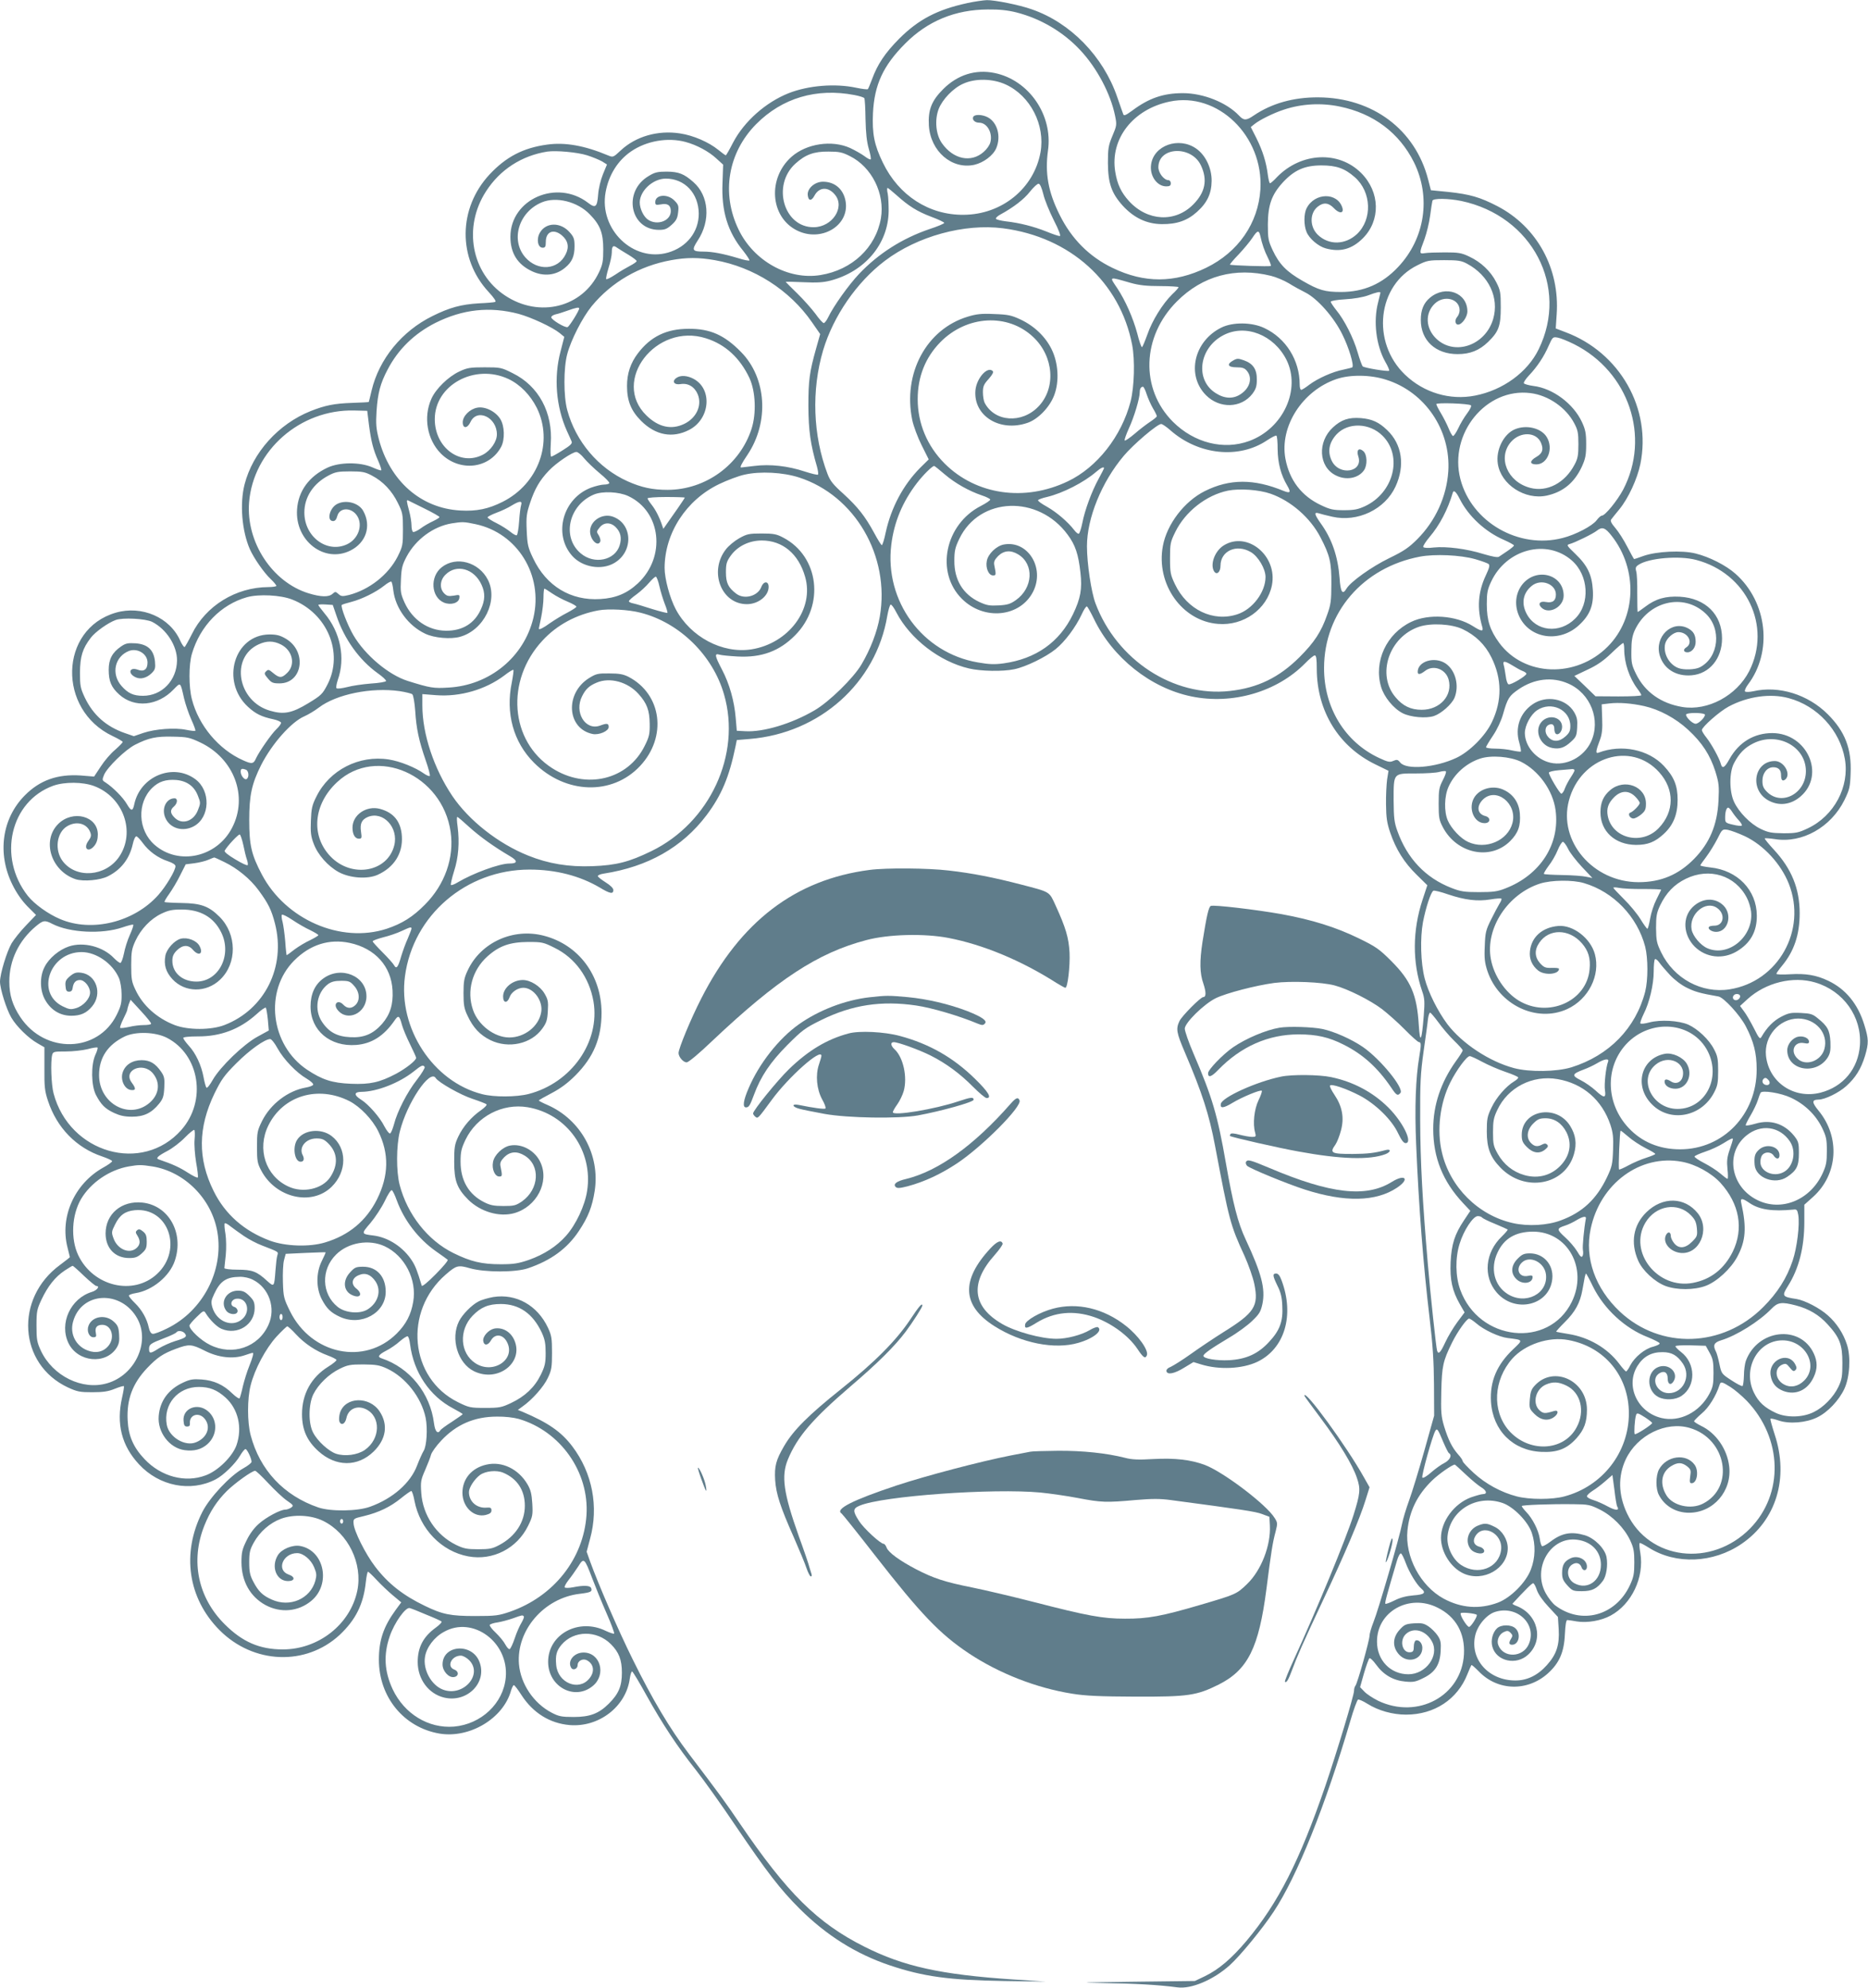
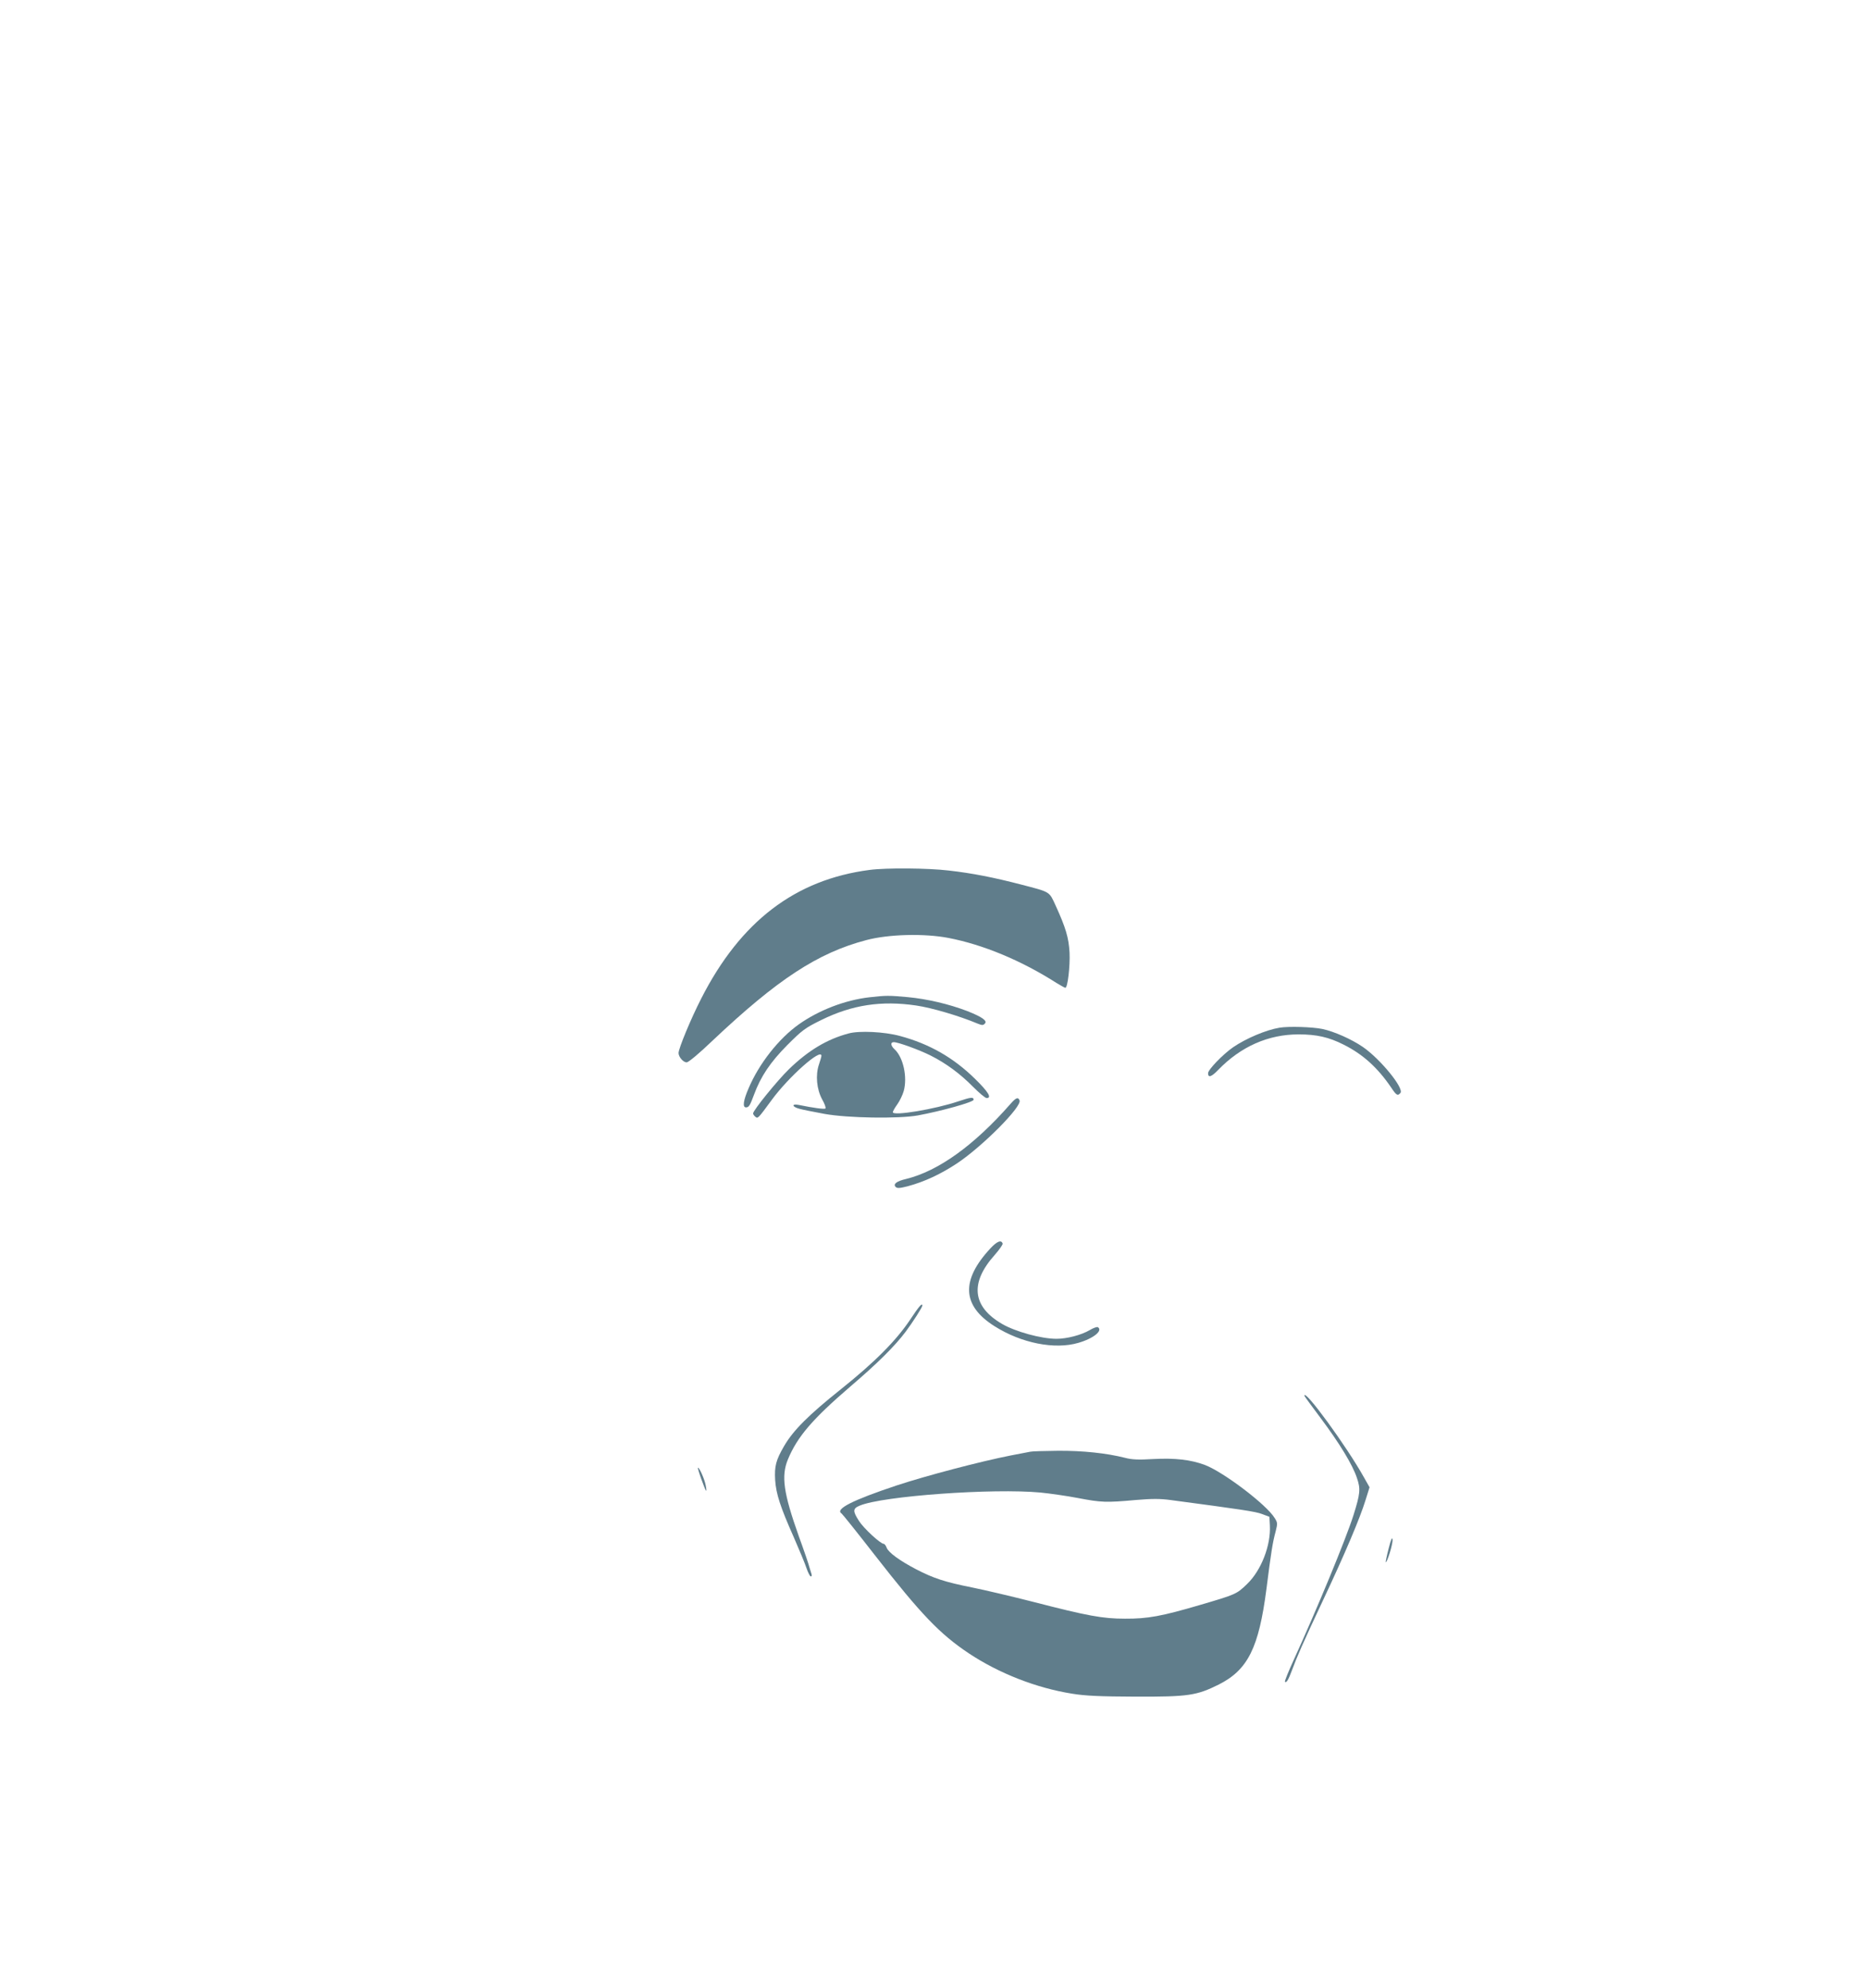
<svg xmlns="http://www.w3.org/2000/svg" version="1.0" width="1203pt" height="1280pt" viewBox="0 0 1203 1280" preserveAspectRatio="xMidYMid meet">
  <g transform="translate(0,1280) scale(0.1,-0.1)" fill="#607d8b" stroke="none">
-     <path d="M6229 12780 c-193 -42 -314 -105 -439 -230 -90 -91 -139 -164 -174 -260 -12 -32 -24 -61 -27 -64 -3 -3 -37 1 -75 9 -135 29 -308 15 -435 -35 -148 -59 -286 -181 -358 -318 -23 -45 -44 -82 -47 -82 -3 0 -25 16 -48 35 -62 50 -160 93 -247 106 -142 22 -285 -19 -382 -110 -47 -44 -49 -45 -80 -32 -153 64 -278 86 -393 70 -155 -21 -265 -79 -371 -192 -203 -218 -206 -541 -7 -756 37 -40 51 -62 43 -65 -8 -3 -54 -7 -104 -9 -116 -7 -189 -27 -300 -82 -197 -97 -344 -277 -392 -480 -9 -38 -17 -71 -18 -73 -2 -2 -49 -4 -106 -6 -118 -4 -175 -16 -269 -53 -207 -83 -372 -266 -425 -472 -32 -125 -17 -300 34 -417 26 -58 91 -152 135 -193 20 -19 36 -39 36 -43 0 -4 -24 -8 -52 -8 -209 -1 -403 -120 -493 -304 -21 -42 -42 -79 -46 -82 -4 -2 -17 16 -28 40 -66 151 -248 230 -416 181 -364 -106 -377 -625 -20 -794 36 -17 65 -34 65 -38 0 -5 -22 -27 -49 -51 -28 -23 -69 -71 -92 -107 l-43 -65 -86 7 c-149 10 -263 -30 -360 -128 -148 -149 -179 -375 -80 -575 26 -53 60 -102 96 -139 l56 -56 -64 -67 c-36 -37 -77 -89 -93 -115 -32 -56 -74 -195 -75 -247 0 -46 41 -178 73 -232 33 -57 111 -133 168 -165 l45 -26 0 -136 c-1 -117 2 -146 23 -209 57 -173 182 -302 349 -358 35 -12 63 -25 64 -30 1 -5 -25 -24 -58 -42 -185 -104 -280 -318 -229 -515 8 -32 15 -59 15 -61 0 -2 -28 -24 -63 -50 -295 -216 -268 -640 50 -789 61 -28 78 -31 158 -31 69 0 103 5 144 22 30 12 57 20 59 17 2 -2 -3 -35 -12 -74 -38 -168 -3 -309 109 -429 130 -141 333 -181 494 -97 49 25 126 100 156 151 14 24 30 44 36 44 10 0 39 -60 39 -82 0 -7 -24 -26 -53 -42 -85 -47 -216 -187 -264 -281 -135 -266 -93 -556 111 -761 218 -219 555 -232 773 -31 104 98 154 198 169 342 4 36 10 65 14 65 4 0 29 -24 56 -53 27 -29 73 -73 103 -98 l55 -46 -36 -49 c-78 -107 -108 -195 -108 -320 0 -241 161 -437 391 -476 194 -32 411 98 460 277 6 19 14 35 18 35 5 0 27 -29 50 -65 74 -114 182 -181 309 -192 189 -16 364 119 388 300 4 26 10 46 15 45 5 -2 47 -71 93 -155 102 -183 198 -329 318 -480 49 -62 162 -220 250 -351 211 -311 291 -415 418 -542 173 -172 363 -291 580 -364 218 -73 380 -95 735 -101 l270 -4 -210 14 c-466 31 -706 84 -958 211 -303 152 -497 344 -803 794 -95 140 -126 182 -327 447 -123 162 -236 352 -362 608 -96 194 -221 483 -275 632 l-22 62 22 83 c57 207 15 424 -114 595 -72 95 -156 153 -321 223 l-30 12 30 22 c62 43 138 129 163 184 24 50 27 69 27 162 0 93 -3 112 -26 161 -68 145 -205 221 -352 198 -33 -6 -76 -18 -96 -29 -43 -22 -103 -83 -125 -127 -56 -112 -8 -271 97 -322 154 -75 323 57 259 201 -24 54 -75 83 -128 74 -38 -8 -76 -50 -72 -80 5 -32 31 -30 50 4 26 45 77 40 103 -11 59 -112 -90 -211 -204 -136 -99 65 -107 212 -18 305 53 55 102 76 182 76 119 0 207 -62 264 -184 20 -44 25 -70 25 -132 0 -65 -5 -86 -32 -141 -39 -79 -101 -138 -190 -180 -61 -29 -75 -32 -168 -32 -95 0 -104 2 -175 37 -311 154 -352 585 -78 822 68 59 79 62 156 40 95 -27 295 -27 373 0 148 50 253 127 328 240 60 90 86 156 102 259 35 231 -89 457 -303 552 -31 13 -57 27 -57 29 0 3 37 24 83 48 57 30 103 64 152 113 118 118 169 242 169 405 -1 241 -148 437 -371 495 -198 52 -407 -43 -491 -223 -23 -49 -27 -70 -27 -147 0 -76 4 -99 26 -145 36 -77 80 -124 147 -157 117 -57 264 -25 335 75 26 36 32 54 35 112 4 61 1 75 -22 114 -28 47 -90 86 -139 86 -66 0 -127 -51 -127 -106 0 -44 27 -46 42 -4 11 32 52 60 88 60 67 0 129 -85 115 -159 -16 -90 -107 -161 -205 -161 -96 0 -201 80 -234 178 -42 121 -5 256 93 344 76 68 144 92 262 93 90 0 99 -2 171 -38 132 -65 223 -191 250 -345 44 -260 -142 -525 -418 -596 -78 -20 -222 -21 -299 -1 -316 80 -542 425 -497 759 52 393 395 687 802 687 169 0 324 -40 453 -116 66 -40 87 -43 87 -16 0 12 -18 30 -50 50 -27 17 -50 35 -50 40 0 6 17 13 38 16 284 44 506 169 662 376 97 129 146 246 187 444 l8 40 83 7 c452 37 814 361 886 792 7 38 16 71 22 73 5 2 22 -21 37 -51 89 -170 278 -316 467 -360 76 -18 217 -21 292 -5 74 15 203 78 266 129 60 48 130 142 168 224 14 31 29 54 34 51 5 -3 25 -39 45 -80 120 -250 365 -445 627 -499 265 -55 552 29 733 213 27 28 55 51 62 51 10 0 13 -23 13 -87 1 -272 141 -500 378 -615 l84 -41 -9 -56 c-4 -31 -8 -103 -7 -161 1 -85 6 -119 27 -181 37 -108 90 -193 170 -271 l69 -68 -31 -94 c-65 -198 -66 -401 -3 -586 17 -48 18 -69 11 -160 -13 -164 -24 -186 -32 -60 -12 196 -51 286 -177 412 -78 78 -100 93 -211 147 -146 71 -299 119 -496 155 -163 29 -434 61 -455 53 -14 -5 -27 -62 -54 -232 -19 -125 -18 -202 6 -269 18 -54 18 -86 -1 -86 -17 0 -137 -121 -153 -154 -24 -51 -20 -74 35 -203 111 -260 156 -399 194 -601 91 -481 98 -510 190 -709 25 -56 54 -137 63 -181 29 -142 1 -185 -200 -310 -62 -39 -156 -102 -209 -140 -53 -38 -111 -74 -128 -82 -21 -8 -31 -19 -29 -29 6 -25 52 -16 116 24 l58 35 49 -15 c116 -36 265 -29 361 16 177 84 242 300 157 526 -11 30 -22 43 -34 43 -25 0 -24 -13 8 -79 21 -41 29 -75 31 -128 6 -100 -16 -159 -84 -232 -71 -78 -149 -113 -259 -119 -79 -4 -165 10 -165 28 0 13 49 47 164 116 55 32 123 82 151 110 45 43 54 58 65 108 20 98 -5 195 -108 416 -50 106 -81 228 -127 490 -54 310 -88 426 -209 707 -31 72 -56 144 -56 160 0 37 124 159 200 196 68 33 257 82 376 98 110 14 307 6 389 -16 86 -23 229 -95 306 -153 36 -28 102 -86 146 -131 44 -45 85 -81 91 -81 15 0 15 -18 2 -95 -23 -136 -30 -327 -20 -562 17 -403 46 -779 87 -1123 20 -166 27 -277 28 -425 l1 -200 -63 -225 c-35 -124 -79 -268 -98 -320 -19 -52 -40 -121 -46 -153 -14 -78 -152 -553 -184 -632 -14 -35 -25 -74 -25 -86 0 -30 -79 -311 -91 -323 -5 -6 -9 -20 -9 -33 0 -29 -111 -396 -185 -613 -166 -483 -303 -752 -506 -995 -99 -117 -179 -185 -269 -229 l-65 -31 -410 -5 c-317 -4 -359 -6 -185 -8 208 -3 364 -12 483 -28 89 -12 231 48 336 142 67 60 211 235 284 346 150 226 333 682 493 1227 21 73 44 135 50 138 6 2 33 -10 60 -27 70 -44 162 -70 249 -70 182 0 331 98 395 260 12 30 24 57 26 59 2 3 23 -16 47 -40 121 -127 314 -132 446 -13 73 66 104 136 109 252 3 60 8 92 16 91 6 0 34 -4 61 -9 67 -11 158 5 218 38 135 73 217 246 191 402 -6 34 -8 63 -4 65 3 2 30 -12 60 -31 173 -109 413 -99 595 25 224 152 307 425 214 705 -17 53 -30 99 -27 101 3 3 26 -2 52 -11 69 -24 178 -15 249 20 68 33 140 109 175 184 35 76 42 205 17 283 -23 73 -68 141 -124 190 -51 46 -147 96 -201 105 -93 14 -96 19 -56 83 71 112 106 249 106 413 l0 111 58 52 c158 144 174 382 35 552 -46 56 -46 72 -1 73 40 0 131 44 178 87 60 54 95 110 121 195 24 82 24 107 -5 200 -41 134 -120 230 -232 283 -77 37 -146 48 -246 42 -49 -3 -88 -2 -88 3 0 4 16 27 36 51 78 94 114 200 114 339 0 158 -52 286 -166 409 -35 38 -61 70 -59 73 3 2 32 0 66 -5 175 -28 360 76 447 251 33 68 37 84 40 172 7 160 -36 270 -147 381 -128 128 -316 186 -480 148 -24 -5 -48 -6 -53 -1 -4 4 4 24 18 43 162 213 126 533 -80 715 -61 54 -167 108 -256 130 -87 22 -250 14 -334 -15 -33 -12 -60 -21 -62 -21 -2 0 -21 35 -44 79 -22 43 -57 98 -77 121 -25 29 -34 46 -27 55 5 7 29 37 53 66 58 71 115 195 135 291 73 357 -132 718 -482 849 l-63 24 6 90 c21 295 -126 564 -381 697 -112 58 -177 77 -317 92 l-112 11 -18 70 c-83 321 -357 526 -707 528 -160 1 -301 -39 -416 -117 -48 -33 -64 -33 -94 -1 -80 85 -231 145 -362 145 -126 0 -219 -32 -326 -112 -41 -30 -54 -36 -58 -24 -3 8 -21 58 -39 111 -90 262 -301 479 -551 565 -78 28 -239 60 -289 59 -22 -1 -79 -9 -126 -19z m317 -60 c156 -40 301 -125 411 -243 107 -114 195 -280 224 -422 12 -58 11 -64 -17 -130 -26 -62 -29 -82 -29 -175 1 -130 23 -194 96 -275 72 -78 154 -117 251 -118 96 -1 164 22 227 79 66 59 93 118 94 199 1 82 -39 166 -99 208 -112 79 -275 21 -291 -103 -10 -72 38 -140 98 -140 22 0 29 5 29 20 0 11 -7 20 -15 20 -29 0 -65 47 -65 83 0 133 213 142 274 12 44 -93 28 -174 -50 -252 -116 -117 -294 -108 -413 22 -51 56 -76 109 -89 190 -34 211 115 402 351 451 309 65 605 -222 584 -566 -14 -217 -142 -403 -349 -504 -204 -99 -399 -100 -603 -1 -150 72 -264 187 -340 340 -75 149 -96 270 -76 415 33 229 -123 455 -344 500 -122 25 -238 -11 -331 -104 -75 -75 -98 -134 -92 -234 10 -166 148 -285 293 -253 60 14 121 60 141 107 32 77 7 166 -55 199 -37 19 -87 20 -94 1 -7 -18 12 -36 39 -36 51 0 88 -66 72 -126 -4 -18 -24 -46 -43 -62 -81 -72 -196 -48 -269 56 -39 55 -48 149 -21 220 24 62 94 135 158 163 79 36 191 33 274 -5 159 -73 255 -261 224 -436 -42 -233 -249 -402 -496 -403 -222 -2 -417 124 -519 335 -56 115 -70 187 -64 320 9 183 66 306 208 448 144 145 322 218 531 219 75 1 129 -5 185 -19z m-1043 -532 c32 -6 60 -15 63 -20 4 -5 7 -67 8 -136 2 -90 8 -145 21 -190 10 -34 16 -65 12 -68 -3 -3 -21 6 -39 20 -19 14 -61 38 -93 53 -117 53 -280 29 -377 -56 -155 -137 -139 -385 31 -473 156 -81 342 27 317 184 -13 79 -69 128 -146 128 -53 0 -103 -44 -98 -87 4 -38 24 -39 43 -3 30 57 90 60 134 4 63 -80 -19 -205 -137 -207 -194 -3 -273 270 -120 409 65 59 120 79 213 78 68 0 89 -4 138 -29 141 -70 227 -242 200 -401 -33 -188 -185 -332 -389 -365 -207 -34 -431 91 -528 294 -112 232 -68 494 114 678 167 168 388 234 633 187z m3125 -74 c218 -45 383 -169 478 -359 111 -225 71 -491 -102 -674 -102 -109 -222 -161 -368 -161 -104 0 -142 11 -248 72 -103 59 -149 106 -192 197 -28 61 -31 74 -31 166 1 125 24 191 96 270 74 80 141 110 249 110 97 0 150 -19 215 -76 108 -95 114 -271 14 -366 -75 -70 -181 -73 -252 -5 -53 51 -54 140 0 182 37 29 70 25 104 -11 34 -36 65 -34 54 3 -31 101 -178 99 -230 -2 -19 -36 -19 -110 -1 -153 17 -43 76 -93 123 -106 94 -26 169 -6 240 65 115 115 111 298 -11 420 -145 145 -386 133 -541 -25 -21 -23 -42 -41 -46 -41 -4 0 -10 24 -14 53 -10 81 -33 155 -73 236 l-37 73 25 20 c34 27 123 71 188 92 114 38 240 45 360 20z m-4213 -228 c71 -19 150 -61 199 -107 l43 -39 -4 -117 c-8 -182 33 -316 134 -439 24 -31 42 -58 39 -61 -3 -3 -36 3 -73 15 -93 28 -165 42 -221 42 -75 0 -79 9 -39 71 85 128 73 289 -28 377 -60 53 -94 66 -170 67 -59 0 -78 -4 -117 -28 -169 -99 -121 -347 66 -347 38 0 52 6 82 33 29 26 37 42 41 79 5 42 3 50 -25 78 -44 44 -122 37 -122 -11 0 -19 4 -20 36 -15 43 9 64 -6 64 -43 0 -63 -86 -95 -146 -56 -29 19 -54 71 -54 112 1 75 85 153 168 153 122 0 211 -95 212 -226 0 -117 -77 -215 -197 -250 -224 -65 -446 149 -403 388 20 111 78 204 164 263 99 68 236 92 351 61z m-634 -86 c35 -11 78 -29 96 -39 l32 -20 -26 -63 c-15 -37 -28 -91 -31 -131 -6 -81 -17 -90 -66 -52 -201 153 -498 23 -499 -219 0 -105 45 -178 138 -222 76 -36 155 -28 215 23 44 36 60 74 60 137 0 47 -4 60 -31 90 -58 67 -153 66 -192 -2 -24 -41 -14 -97 18 -97 16 0 20 7 20 38 0 66 50 86 103 42 40 -34 49 -75 25 -122 -49 -102 -180 -111 -260 -20 -97 111 -43 292 106 354 93 39 230 5 309 -77 67 -68 87 -120 87 -225 0 -77 -4 -98 -27 -147 -107 -228 -385 -297 -605 -151 -218 144 -272 441 -123 671 90 140 230 230 395 256 57 8 193 -4 256 -24z m2938 -250 c8 -36 39 -111 67 -167 34 -66 47 -103 39 -103 -8 0 -47 13 -88 30 -81 32 -170 55 -260 65 -31 4 -60 11 -63 16 -3 5 9 17 27 27 85 46 154 99 192 148 23 29 48 52 56 51 9 -1 20 -27 30 -67z m-946 -6 c80 -72 135 -106 225 -140 46 -17 83 -35 83 -39 0 -5 -43 -23 -95 -40 -176 -60 -328 -157 -453 -288 -68 -72 -165 -208 -199 -279 -10 -21 -23 -38 -29 -38 -6 0 -30 26 -53 59 -24 32 -76 91 -117 131 -41 40 -75 74 -75 75 0 2 51 1 113 -2 85 -4 127 -2 174 10 223 58 373 236 376 447 0 41 -2 92 -6 113 -5 20 -5 37 -1 37 3 0 29 -21 57 -46z m3638 -38 c457 -97 695 -553 498 -955 -72 -148 -230 -263 -409 -298 -161 -32 -330 18 -451 134 -220 210 -179 578 79 705 62 31 73 33 172 33 90 0 111 -3 148 -23 140 -75 208 -219 168 -356 -50 -170 -248 -239 -366 -127 -70 67 -74 165 -10 226 61 58 160 31 160 -43 0 -14 -7 -33 -16 -43 -17 -19 -13 -49 6 -49 25 0 60 49 60 85 0 121 -141 172 -241 88 -41 -34 -59 -79 -59 -143 0 -132 95 -220 237 -220 81 0 140 24 196 78 68 66 82 102 82 222 0 96 -2 110 -29 163 -36 71 -99 130 -174 165 -50 24 -70 27 -157 27 -55 0 -113 -2 -130 -5 -36 -6 -36 -1 -1 91 13 36 30 104 36 150 6 46 13 90 15 97 6 16 102 15 186 -2z m-2951 -176 c432 -56 753 -346 831 -750 19 -99 14 -270 -10 -365 -58 -223 -215 -424 -404 -514 -278 -133 -590 -88 -793 114 -113 113 -174 259 -174 415 0 144 49 268 146 367 170 173 434 188 598 33 133 -125 148 -329 33 -448 -107 -111 -282 -99 -346 25 -6 12 -11 42 -11 67 0 39 6 52 37 86 25 29 33 44 26 51 -33 33 -103 -45 -111 -122 -16 -165 155 -273 334 -212 69 23 144 101 173 178 34 89 27 208 -17 297 -40 81 -111 149 -200 191 -58 27 -80 32 -169 35 -83 4 -115 0 -171 -17 -267 -81 -419 -366 -357 -666 8 -38 35 -111 60 -161 l46 -92 -55 -54 c-109 -110 -187 -256 -222 -416 -9 -45 -21 -82 -25 -82 -4 0 -26 35 -49 78 -58 107 -105 167 -199 253 -66 59 -85 83 -102 128 -94 248 -104 539 -28 796 66 220 216 438 398 576 209 158 511 241 761 209z m1656 -47 c12 -55 27 -99 50 -144 13 -26 21 -49 18 -51 -5 -6 -257 3 -263 8 -2 2 23 32 56 66 33 35 72 82 88 106 32 49 42 52 51 15z m-4068 -124 c28 -17 52 -35 52 -40 0 -5 -19 -18 -42 -30 -23 -12 -66 -37 -95 -57 -29 -19 -56 -33 -59 -29 -3 3 4 35 15 72 12 37 21 82 21 99 0 42 9 50 34 31 12 -8 45 -29 74 -46z m555 -34 c250 -44 483 -192 627 -401 l52 -75 -26 -92 c-43 -153 -50 -205 -50 -372 1 -158 13 -245 56 -392 6 -23 9 -45 6 -49 -4 -3 -42 6 -85 20 -109 36 -223 49 -325 36 -45 -5 -84 -10 -85 -10 -10 0 3 26 41 82 141 211 123 495 -42 662 -107 109 -199 150 -337 149 -143 0 -245 -50 -327 -158 -48 -63 -70 -131 -70 -210 0 -96 26 -160 91 -225 93 -93 202 -113 309 -58 134 69 152 259 32 327 -43 24 -88 27 -115 7 -30 -22 -13 -46 28 -39 49 8 91 -18 111 -67 28 -71 -9 -151 -87 -189 -83 -40 -166 -22 -244 54 -228 222 62 599 383 497 125 -39 220 -127 281 -257 39 -86 45 -226 13 -326 -75 -232 -295 -392 -540 -393 -98 0 -168 15 -258 55 -189 85 -334 256 -389 459 -24 88 -24 271 0 360 24 91 97 234 157 308 127 155 307 260 513 297 98 18 178 18 280 0z m3582 -101 c33 -8 85 -30 115 -48 30 -19 78 -45 106 -59 78 -39 185 -160 239 -271 42 -84 76 -198 64 -211 -3 -2 -29 -9 -58 -15 -68 -13 -164 -56 -219 -97 -23 -18 -47 -33 -52 -33 -6 0 -10 15 -10 34 0 157 -89 299 -228 364 -80 38 -203 39 -276 3 -177 -87 -227 -306 -100 -435 88 -89 228 -85 300 9 22 30 28 48 28 90 1 67 -24 104 -83 125 -37 13 -45 13 -69 -1 -44 -24 -35 -44 21 -44 39 0 53 -5 68 -24 36 -44 19 -109 -40 -148 -48 -33 -105 -31 -162 6 -135 85 -108 291 50 373 142 74 325 2 406 -159 94 -190 -20 -441 -239 -522 -165 -61 -355 -13 -492 123 -212 212 -201 550 26 776 164 164 375 221 605 164z m-905 -45 c57 -16 104 -21 193 -21 64 0 117 -4 117 -7 0 -4 -18 -25 -41 -46 -62 -61 -129 -169 -160 -259 -16 -44 -31 -81 -35 -81 -4 0 -18 39 -30 88 -27 100 -76 211 -128 290 -53 79 -59 77 84 36z m1610 -64 c0 -2 -7 -30 -15 -62 -32 -122 -13 -276 46 -382 17 -29 28 -55 25 -58 -7 -7 -159 18 -170 28 -5 5 -20 46 -33 91 -27 93 -85 208 -138 272 -19 24 -35 48 -35 53 0 6 40 13 93 16 55 3 114 13 147 25 55 21 80 26 80 17z m-5160 -101 c0 -14 -63 -116 -75 -120 -16 -6 -104 47 -105 63 0 7 12 15 28 19 15 3 50 14 77 24 55 20 75 23 75 14z m-390 -35 c81 -22 217 -85 265 -124 l29 -24 -24 -93 c-45 -169 -29 -357 41 -513 13 -27 26 -58 30 -67 6 -13 -6 -25 -57 -57 -36 -23 -69 -41 -74 -41 -5 0 -6 36 -3 83 14 201 -78 372 -245 454 -73 37 -80 38 -181 38 -94 0 -112 -3 -163 -27 -71 -33 -152 -112 -180 -176 -53 -118 -27 -263 61 -352 121 -121 313 -99 389 44 24 47 22 133 -6 178 -30 49 -99 83 -149 73 -48 -9 -93 -54 -93 -94 0 -42 30 -41 50 2 42 90 170 31 170 -80 0 -46 -40 -104 -89 -130 -146 -77 -311 44 -311 228 0 220 257 360 474 259 76 -36 141 -103 183 -186 108 -220 11 -489 -220 -605 -91 -46 -168 -62 -272 -56 -255 14 -455 190 -526 462 -17 67 -19 96 -14 179 8 115 24 177 71 266 68 131 172 232 308 301 176 88 349 107 536 58z m6797 -195 c353 -177 494 -597 316 -937 -38 -71 -116 -167 -137 -167 -7 0 -22 -14 -34 -30 -27 -36 -135 -93 -219 -114 -282 -73 -586 102 -658 379 -76 294 166 590 451 554 115 -14 229 -93 282 -194 23 -43 27 -62 27 -135 0 -70 -4 -93 -24 -130 -62 -120 -178 -180 -287 -151 -147 39 -211 195 -123 296 60 68 163 65 193 -6 18 -43 10 -68 -30 -91 -45 -26 -44 -48 0 -48 73 0 112 103 67 176 -35 58 -131 81 -205 50 -72 -30 -124 -133 -110 -222 20 -134 175 -235 315 -205 105 23 178 83 226 186 23 51 28 73 28 145 0 71 -5 94 -27 142 -55 119 -188 218 -313 233 -30 4 -58 12 -61 17 -4 5 12 29 33 51 52 55 96 120 127 192 25 56 27 57 59 51 17 -3 64 -22 104 -42z m-1210 -229 c251 -79 417 -325 400 -590 -11 -163 -82 -318 -199 -436 -55 -55 -87 -77 -182 -123 -113 -55 -247 -151 -274 -195 -26 -44 -39 -25 -45 67 -11 140 -49 252 -122 353 -41 58 -44 74 -12 64 12 -4 51 -14 87 -22 163 -37 339 47 407 194 63 136 42 273 -54 364 -53 51 -97 71 -169 77 -78 6 -126 -10 -180 -60 -101 -93 -92 -253 17 -308 67 -35 147 -20 183 32 23 33 21 101 -4 123 -28 25 -46 8 -33 -32 36 -103 -123 -130 -171 -29 -28 59 -17 117 32 170 74 78 212 74 296 -10 131 -131 72 -366 -113 -453 -46 -21 -70 -26 -136 -26 -69 0 -90 5 -147 32 -126 59 -204 161 -230 300 -38 207 109 437 328 512 87 30 219 29 321 -4z m-1543 -92 c9 -27 27 -68 41 -92 14 -23 25 -46 25 -51 0 -4 -19 -20 -42 -35 -24 -16 -69 -50 -101 -78 -32 -27 -61 -47 -64 -43 -3 3 9 38 27 78 34 73 70 194 70 233 0 22 8 35 21 35 4 0 15 -21 23 -47z m2089 -73 c5 -4 -6 -27 -25 -52 -18 -24 -44 -67 -57 -96 -14 -29 -29 -51 -34 -49 -5 1 -18 24 -28 49 -10 25 -32 68 -48 95 -17 28 -31 55 -31 61 0 11 210 4 223 -8z m-7097 -125 c14 -106 27 -159 60 -233 13 -30 22 -57 19 -60 -2 -3 -28 6 -57 19 -80 35 -212 34 -289 -2 -119 -56 -188 -151 -196 -269 -14 -202 176 -348 343 -265 101 50 137 157 84 254 -28 53 -112 76 -169 46 -49 -25 -69 -110 -26 -110 13 0 21 10 27 32 15 58 93 58 129 0 37 -60 6 -147 -65 -181 -129 -61 -276 47 -276 204 0 99 57 186 155 238 43 23 62 27 140 27 78 0 97 -4 140 -27 71 -37 129 -98 167 -176 31 -62 33 -73 33 -172 0 -100 -2 -108 -34 -173 -60 -118 -183 -214 -314 -248 -42 -10 -50 -9 -67 6 -19 17 -21 17 -38 2 -25 -23 -76 -21 -155 3 -234 72 -403 330 -383 585 27 335 329 600 676 592 l85 -2 11 -90z m5162 -36 c181 -159 441 -186 622 -64 29 19 56 33 60 30 5 -3 8 -43 8 -88 1 -88 21 -165 62 -234 25 -43 20 -51 -23 -34 -191 79 -348 79 -508 -1 -132 -66 -244 -213 -270 -353 -46 -245 123 -484 355 -502 165 -14 316 95 347 248 38 189 -157 351 -309 258 -58 -35 -91 -123 -63 -168 17 -26 41 -4 41 36 0 96 103 143 196 88 47 -28 94 -107 94 -160 0 -97 -83 -208 -181 -240 -156 -52 -324 29 -402 193 -29 61 -32 75 -32 167 0 94 2 105 34 170 64 131 199 237 339 266 75 15 201 6 275 -20 131 -46 256 -155 321 -281 61 -117 71 -162 70 -300 0 -108 -4 -135 -27 -198 -38 -110 -83 -178 -177 -272 -132 -132 -269 -199 -451 -219 -361 -40 -727 199 -864 564 -27 71 -55 257 -55 368 0 180 94 413 237 582 61 73 216 205 241 205 8 0 35 -19 60 -41z m-3776 -180 c18 -22 63 -65 100 -96 37 -30 65 -59 62 -64 -3 -5 -18 -9 -34 -9 -16 0 -54 -9 -84 -20 -180 -68 -245 -298 -122 -438 65 -74 189 -96 272 -47 127 74 118 258 -14 300 -67 20 -142 -30 -142 -96 0 -54 51 -104 66 -65 3 8 -2 25 -10 39 -15 22 -15 26 5 50 27 35 71 36 104 3 32 -32 40 -69 26 -116 -29 -98 -164 -127 -251 -53 -124 104 -78 311 85 379 55 23 161 18 221 -10 212 -99 245 -391 62 -562 -70 -65 -142 -95 -242 -101 -190 -12 -348 83 -433 263 -33 69 -37 87 -41 178 -4 89 -1 110 22 179 30 90 62 145 120 206 46 49 152 121 178 121 9 0 32 -18 50 -41z m2323 -104 c67 -57 154 -106 239 -135 28 -9 51 -21 53 -26 2 -5 -26 -24 -61 -42 -231 -119 -293 -426 -122 -597 143 -143 377 -119 460 47 76 153 -36 331 -190 302 -47 -9 -101 -60 -109 -106 -9 -45 12 -93 40 -93 20 0 21 3 8 67 -4 21 2 34 25 58 37 36 81 40 130 10 103 -63 95 -216 -16 -294 -35 -25 -55 -31 -111 -34 -58 -3 -76 0 -124 22 -106 50 -162 143 -161 266 0 63 5 85 32 141 130 271 508 285 698 26 49 -66 69 -125 82 -244 12 -105 1 -166 -48 -268 -87 -180 -239 -287 -446 -316 -59 -8 -93 -7 -167 6 -357 61 -602 395 -557 758 18 146 72 276 166 398 39 51 98 109 110 109 3 0 34 -25 69 -55z m1025 40 c0 -2 -16 -33 -35 -68 -44 -80 -89 -202 -105 -285 -7 -34 -17 -65 -22 -68 -5 -3 -18 7 -30 23 -41 53 -112 114 -175 150 -35 19 -61 38 -58 43 3 4 29 14 57 20 104 25 238 94 316 161 30 26 52 37 52 24z m-1965 -59 c361 -116 588 -507 521 -896 -17 -98 -60 -210 -118 -308 -51 -87 -208 -241 -303 -296 -147 -86 -330 -141 -446 -134 l-54 3 -7 82 c-9 109 -40 220 -89 313 -46 88 -49 105 -16 95 12 -4 65 -9 118 -12 153 -8 268 34 369 136 193 193 155 508 -75 629 -43 23 -62 27 -140 27 -82 0 -95 -3 -145 -31 -30 -17 -69 -49 -86 -72 -110 -142 -29 -352 136 -352 73 0 140 53 140 111 0 39 -32 39 -47 0 -22 -59 -109 -83 -161 -44 -52 39 -67 70 -67 138 0 54 4 69 30 106 44 62 119 99 201 99 134 0 237 -86 279 -234 60 -207 -106 -429 -346 -467 -187 -29 -392 80 -487 258 -39 74 -72 197 -72 267 1 224 139 437 351 539 52 25 126 53 164 61 101 23 248 15 350 -18z m4256 -139 c56 -111 164 -211 284 -263 36 -16 65 -32 65 -36 0 -4 -19 -20 -41 -35 -23 -16 -48 -32 -55 -37 -8 -7 -43 0 -101 17 -109 34 -238 50 -319 42 -38 -5 -64 -3 -68 3 -3 6 15 34 40 64 65 76 118 177 150 286 6 20 22 5 45 -41z m-4991 9 c0 -4 -71 -107 -124 -181 l-14 -20 -7 20 c-18 54 -42 101 -67 133 -15 19 -28 39 -28 43 0 5 54 9 120 9 66 0 120 -2 120 -4z m-1677 -70 c53 -26 97 -51 97 -55 0 -5 -19 -16 -42 -27 -22 -10 -59 -31 -80 -47 -21 -15 -43 -25 -48 -22 -6 4 -10 23 -10 43 0 20 -7 62 -15 92 -17 63 -18 73 -7 68 4 -2 51 -25 105 -52z m623 22 c-4 -13 -10 -60 -13 -106 -3 -45 -10 -85 -15 -88 -4 -3 -22 6 -40 21 -17 14 -57 40 -89 56 -33 16 -59 33 -59 38 0 4 26 18 58 30 31 11 75 32 97 46 51 31 70 32 61 3z m-293 -123 c269 -57 437 -328 372 -603 -60 -252 -281 -434 -546 -449 -97 -6 -117 -3 -264 43 -123 39 -274 166 -349 294 -38 65 -84 185 -75 195 3 3 31 12 63 20 68 18 157 62 210 104 21 17 42 29 46 26 4 -2 10 -28 13 -57 14 -115 97 -227 205 -278 58 -28 165 -37 225 -20 154 43 247 234 179 367 -59 115 -204 154 -297 81 -78 -61 -69 -193 14 -228 44 -18 95 -3 99 29 3 22 1 23 -36 16 -33 -5 -44 -3 -61 14 -32 32 -28 86 8 121 71 71 185 39 232 -65 25 -54 23 -100 -5 -160 -41 -90 -119 -137 -224 -136 -115 1 -216 70 -267 182 -25 56 -27 70 -23 148 3 74 9 95 37 148 59 110 171 193 289 213 69 11 80 11 155 -5z m7316 -75 c170 -216 160 -527 -25 -713 -204 -205 -538 -194 -699 24 -59 81 -80 144 -80 249 0 72 4 94 28 145 98 210 358 278 520 136 108 -95 119 -278 21 -374 -100 -100 -255 -83 -314 34 -34 67 -21 133 36 178 59 47 154 11 154 -57 0 -40 -22 -56 -64 -48 -40 8 -55 -13 -27 -38 49 -44 141 7 141 79 0 135 -171 184 -263 76 -49 -59 -57 -142 -20 -216 71 -140 260 -164 383 -49 69 64 94 127 88 224 -6 99 -34 158 -112 233 -56 54 -59 58 -38 64 32 8 153 67 177 87 33 26 53 19 94 -34z m-879 -150 c41 -12 80 -26 86 -31 10 -8 5 -26 -17 -73 -51 -108 -58 -214 -23 -333 9 -31 -6 -29 -61 6 -109 69 -285 81 -397 27 -159 -76 -242 -254 -194 -418 19 -65 79 -139 139 -170 51 -26 151 -35 202 -18 47 16 114 75 132 117 32 78 7 177 -57 221 -70 47 -180 15 -180 -54 0 -20 17 -17 47 6 53 42 133 13 152 -55 28 -102 -55 -195 -173 -195 -70 0 -121 24 -168 80 -125 145 -43 390 152 455 77 25 208 18 280 -16 83 -40 144 -99 185 -182 68 -137 69 -278 3 -416 -42 -89 -144 -191 -230 -231 -135 -63 -321 -78 -360 -30 -16 20 -22 21 -45 11 -22 -10 -34 -8 -92 19 -220 103 -355 324 -354 580 1 356 250 646 617 716 96 18 260 11 356 -16z m1423 -5 c325 -85 488 -426 342 -716 -81 -158 -267 -258 -431 -231 -137 23 -240 96 -297 211 -29 59 -32 74 -31 151 0 63 6 96 21 130 87 189 313 244 456 111 106 -98 87 -283 -35 -347 -30 -16 -105 -19 -140 -5 -60 23 -99 96 -84 157 9 35 53 74 85 74 62 0 97 -69 51 -98 -23 -14 -18 -32 7 -32 29 0 53 31 53 67 0 45 -14 69 -50 88 -104 54 -217 -56 -181 -176 26 -86 105 -135 204 -127 116 9 197 108 197 237 0 154 -106 259 -271 269 -92 5 -156 -13 -223 -64 -25 -19 -47 -34 -49 -34 -2 0 -3 53 -3 118 1 64 -2 129 -7 144 -6 22 -3 30 16 42 65 43 261 60 370 31z m-6676 -171 c7 -32 23 -83 34 -112 12 -29 19 -55 17 -58 -3 -2 -47 9 -99 25 -52 17 -106 33 -121 36 -16 3 -28 9 -28 14 0 5 22 25 49 44 26 19 63 53 82 76 19 22 38 39 43 38 5 -2 16 -30 23 -63z m-691 -45 c25 -17 70 -41 100 -53 31 -13 55 -27 56 -32 0 -5 -27 -22 -59 -39 -32 -16 -82 -47 -111 -67 -44 -32 -72 -46 -72 -35 0 1 7 34 15 72 8 39 15 96 15 128 0 31 3 57 6 57 3 0 26 -14 50 -31z m-1675 -39 c227 -88 333 -343 228 -547 -32 -62 -40 -70 -124 -121 -105 -64 -158 -74 -246 -48 -209 60 -258 342 -74 427 52 24 96 24 145 -1 74 -38 94 -128 41 -181 -36 -36 -51 -36 -91 -3 -28 24 -33 25 -46 12 -14 -13 -12 -19 11 -46 23 -28 33 -32 75 -32 150 0 179 207 40 288 -36 21 -58 27 -105 27 -227 -2 -316 -302 -138 -466 49 -45 87 -64 163 -80 27 -6 50 -16 50 -23 0 -7 -13 -25 -30 -41 -32 -30 -111 -144 -131 -187 -16 -37 -27 -39 -84 -13 -156 69 -286 224 -329 392 -21 79 -21 224 0 294 53 179 187 317 355 364 76 21 216 14 290 -15z m285 -102 c51 -153 148 -288 267 -373 31 -22 55 -44 53 -50 -1 -5 -45 -13 -97 -16 -52 -4 -121 -14 -154 -23 -33 -8 -63 -12 -68 -7 -4 4 0 27 8 52 51 142 18 308 -86 431 -21 26 -39 49 -39 53 0 3 21 5 47 3 l46 -3 23 -67z m1959 17 c250 -63 466 -274 538 -527 112 -386 -92 -825 -468 -1008 -144 -70 -225 -91 -380 -97 -152 -6 -284 16 -413 68 -193 77 -382 226 -489 384 -119 177 -193 400 -193 582 l0 74 88 -7 c155 -12 319 36 440 127 29 23 56 39 58 36 3 -3 -2 -39 -10 -81 -41 -198 10 -384 143 -517 203 -203 504 -212 683 -21 176 188 140 462 -74 574 -34 17 -60 22 -124 22 -73 1 -85 -2 -129 -29 -159 -98 -145 -327 22 -361 41 -8 103 19 103 45 0 24 -11 26 -56 9 -95 -34 -168 87 -115 190 23 46 46 67 94 87 85 36 199 5 269 -73 54 -60 71 -105 72 -192 1 -66 -3 -84 -32 -142 -108 -219 -377 -284 -596 -144 -272 174 -302 564 -62 822 93 101 219 168 360 194 65 12 194 5 271 -15z m-3145 -59 c92 -47 161 -154 160 -249 -2 -128 -97 -227 -219 -227 -62 0 -97 16 -139 64 -68 78 -43 189 49 225 55 20 119 -19 119 -75 0 -44 -23 -61 -63 -46 -54 20 -66 -25 -13 -49 32 -15 71 -4 103 27 22 22 25 32 21 76 -8 74 -47 110 -125 116 -49 3 -64 0 -93 -20 -57 -39 -80 -82 -80 -150 0 -75 17 -114 68 -160 98 -88 248 -74 350 33 46 47 43 50 67 -56 9 -38 30 -100 47 -138 17 -37 29 -70 26 -72 -3 -3 -29 0 -59 6 -71 15 -199 6 -276 -20 l-61 -21 -58 20 c-120 42 -204 116 -258 229 -28 60 -31 75 -31 161 1 103 16 154 70 224 28 37 110 96 160 114 45 17 193 9 235 -12z m9480 -176 c0 -88 33 -186 86 -256 13 -17 24 -35 24 -40 0 -5 -65 -8 -148 -8 l-147 1 -68 66 -68 65 84 40 c61 28 103 57 153 105 38 37 72 66 77 67 4 0 7 -18 7 -40z m-719 -105 c22 -14 51 -30 64 -35 14 -5 25 -13 25 -18 0 -14 -101 -74 -115 -68 -7 2 -15 26 -18 53 -4 26 -9 58 -13 71 -8 29 6 28 57 -3z m358 -116 c145 -63 212 -236 147 -375 -46 -99 -159 -158 -261 -135 -92 21 -164 105 -165 191 0 49 38 120 79 147 91 61 214 3 214 -101 0 -32 -6 -45 -32 -68 -39 -35 -80 -37 -110 -4 -26 28 -23 69 5 80 22 9 34 -1 34 -29 0 -13 5 -27 10 -30 17 -11 40 15 40 45 0 61 -81 84 -129 36 -54 -55 -15 -157 66 -172 47 -9 79 2 120 40 33 30 37 39 40 92 3 48 -1 66 -19 98 -52 89 -181 113 -270 50 -80 -56 -112 -150 -84 -245 8 -29 13 -55 10 -58 -2 -2 -27 1 -55 7 -28 7 -77 12 -110 12 -32 0 -59 4 -59 9 0 4 20 38 45 75 27 40 53 96 65 139 29 102 39 117 100 159 101 69 217 82 319 37z m-7525 -49 c38 -6 75 -15 81 -20 7 -6 15 -53 19 -107 7 -115 24 -193 68 -320 18 -51 29 -95 26 -99 -4 -3 -20 3 -37 15 -56 40 -156 80 -227 91 -192 30 -382 -68 -466 -238 -29 -57 -33 -79 -36 -157 -3 -73 0 -101 18 -147 26 -71 92 -145 161 -183 72 -39 184 -47 250 -18 107 48 164 138 157 249 -6 94 -52 152 -141 176 -87 23 -177 -38 -177 -121 0 -43 16 -71 41 -71 18 0 20 4 14 44 -8 53 4 79 44 96 98 40 199 -68 170 -183 -43 -173 -275 -213 -411 -71 -128 134 -110 337 44 479 252 234 677 47 730 -321 24 -166 -37 -340 -166 -469 -78 -79 -147 -122 -246 -155 -295 -96 -651 59 -804 350 -67 127 -81 188 -81 350 0 160 16 233 77 355 70 137 194 277 278 313 25 11 67 36 93 56 113 86 338 132 521 106z m8945 -45 c184 -49 330 -207 362 -392 31 -178 -69 -366 -238 -446 -61 -29 -77 -32 -158 -32 -77 1 -98 5 -146 28 -67 32 -142 109 -172 175 -31 67 -31 190 0 248 34 65 69 100 125 128 155 77 338 -20 338 -179 0 -144 -156 -227 -250 -134 -24 24 -30 39 -30 72 0 49 30 87 70 87 33 0 50 -17 50 -50 0 -33 9 -43 27 -29 40 34 -8 119 -67 119 -131 0 -165 -178 -48 -250 70 -42 150 -34 215 23 160 140 41 406 -183 407 -117 0 -215 -58 -276 -167 -32 -58 -47 -65 -56 -31 -9 35 -59 126 -92 168 -17 21 -30 43 -30 49 0 20 113 120 173 152 122 65 268 86 386 54z m-931 -51 c98 -22 203 -78 284 -153 90 -83 141 -162 175 -268 23 -75 25 -94 20 -191 -8 -154 -57 -270 -157 -372 -100 -102 -214 -150 -357 -150 -294 0 -519 264 -449 526 75 282 400 384 581 182 100 -111 99 -254 -3 -360 -108 -113 -300 -67 -328 79 -9 47 3 82 41 120 44 44 94 46 136 4 16 -16 29 -35 29 -41 0 -13 -41 -55 -60 -62 -20 -6 -4 -38 19 -38 11 0 33 12 50 26 26 22 31 33 31 70 0 111 -139 164 -230 87 -44 -37 -63 -80 -63 -143 0 -123 94 -209 229 -210 75 0 122 18 179 71 61 56 89 125 89 219 0 92 -23 148 -88 218 -100 107 -274 142 -421 86 -21 -8 -19 9 10 86 12 33 16 69 13 135 l-3 90 50 6 c62 7 141 1 223 -17z m392 -56 c0 -18 -41 -58 -60 -58 -24 0 -76 56 -58 63 27 11 118 7 118 -5z m-9689 -179 c217 -104 308 -347 204 -548 -98 -191 -345 -246 -500 -110 -107 94 -114 269 -15 366 42 41 88 56 155 51 69 -6 117 -41 140 -103 17 -43 17 -47 0 -90 -27 -73 -103 -98 -150 -50 -30 29 -31 50 -5 72 24 21 26 53 4 53 -53 0 -85 -65 -60 -124 29 -70 114 -95 186 -55 103 58 108 228 8 302 -143 106 -354 20 -393 -160 -10 -48 -20 -48 -48 0 -25 43 -89 107 -136 138 -24 15 -24 17 -11 50 21 49 137 162 200 194 87 44 136 55 245 52 92 -2 106 -5 176 -38z m8503 -123 c115 -57 207 -185 224 -313 29 -218 -98 -416 -323 -503 -50 -20 -79 -24 -170 -24 -95 0 -119 4 -178 27 -167 65 -285 190 -348 367 -20 55 -23 85 -24 195 0 180 -4 175 143 175 64 0 132 4 151 10 19 5 38 7 42 4 5 -3 -4 -28 -19 -57 -24 -47 -27 -62 -27 -152 0 -89 3 -105 27 -151 90 -171 306 -216 433 -90 52 52 69 99 63 177 -5 68 -40 122 -99 151 -67 35 -155 14 -193 -44 -44 -68 -5 -168 65 -168 39 0 41 37 4 46 -51 13 -58 62 -16 105 85 85 225 -25 191 -151 -30 -113 -172 -173 -285 -121 -47 21 -108 85 -131 138 -25 57 -23 157 5 218 37 83 115 152 204 181 70 23 193 13 261 -20z m-8210 -52 c18 -7 22 -49 4 -60 -13 -8 -38 22 -38 48 0 19 8 22 34 12z m8556 -4 c0 -5 -11 -25 -25 -46 -13 -20 -30 -51 -37 -70 -6 -19 -17 -34 -23 -34 -10 0 -80 117 -80 135 0 6 29 13 65 16 36 3 73 6 83 7 9 1 17 -2 17 -8z m-9534 -101 c189 -71 269 -297 161 -456 -87 -127 -276 -142 -363 -28 -54 71 -40 184 28 225 60 36 127 19 149 -38 8 -21 6 -31 -11 -55 -38 -51 0 -81 39 -31 14 18 21 41 21 71 0 119 -161 161 -255 68 -108 -108 -46 -303 112 -356 51 -16 159 -7 210 20 83 42 137 112 158 206 6 28 16 50 23 50 6 0 24 -19 41 -42 39 -54 98 -97 162 -118 30 -10 49 -22 49 -32 0 -28 -61 -130 -111 -186 -156 -175 -429 -242 -633 -154 -76 32 -165 96 -207 149 -196 249 -113 609 164 709 74 26 190 25 263 -2z m10549 -166 c10 -16 29 -40 43 -55 14 -15 23 -31 19 -34 -3 -3 -29 -1 -56 6 -49 11 -51 14 -51 45 0 38 8 65 20 65 4 0 16 -12 25 -27z m-8132 -99 c69 -62 158 -126 262 -187 51 -30 49 -47 -5 -47 -64 0 -235 -63 -332 -121 -21 -13 -40 -20 -44 -17 -3 3 6 43 20 88 29 89 36 187 23 288 -5 34 -6 62 -2 62 4 0 39 -30 78 -66z m8214 -58 c122 -58 232 -178 283 -306 118 -299 -68 -631 -382 -680 -179 -28 -358 69 -440 238 -29 60 -32 76 -33 157 0 77 4 98 26 145 39 81 90 135 166 172 152 74 319 22 393 -123 12 -22 24 -62 27 -88 18 -158 -143 -295 -280 -237 -44 18 -95 78 -103 121 -18 99 90 191 164 139 55 -38 44 -114 -17 -114 -15 0 -31 -3 -34 -7 -13 -12 15 -33 45 -33 76 0 107 109 48 169 -55 55 -139 50 -200 -10 -67 -67 -60 -179 14 -254 72 -71 180 -84 270 -31 88 52 131 127 130 231 -1 164 -124 292 -300 310 -35 4 -64 10 -64 13 0 3 18 28 39 56 21 28 53 80 71 115 31 63 32 63 67 58 20 -4 69 -22 110 -41z m-9670 -57 c7 -35 17 -77 23 -93 5 -15 8 -32 5 -36 -3 -5 -39 12 -80 37 -47 28 -73 49 -68 56 18 32 89 107 97 104 5 -2 15 -32 23 -68z m8531 -23 c11 -25 52 -77 89 -117 l68 -72 -40 8 c-22 5 -91 10 -153 11 -62 1 -116 4 -119 7 -3 3 11 26 30 52 20 25 46 70 58 100 12 30 28 55 34 55 6 0 21 -20 33 -44z m-8654 -86 c85 -41 168 -109 222 -183 61 -83 82 -124 105 -214 71 -278 -66 -553 -326 -653 -86 -33 -234 -33 -320 0 -114 44 -206 126 -253 228 -24 50 -27 69 -27 157 0 87 4 107 27 157 35 76 98 142 167 175 46 22 70 27 131 27 120 0 206 -49 254 -146 73 -145 -14 -318 -159 -318 -90 0 -155 56 -155 134 0 28 7 45 29 67 37 36 74 38 103 4 38 -44 70 -27 43 24 -18 35 -77 58 -121 47 -40 -10 -91 -66 -99 -109 -11 -59 3 -105 45 -151 81 -88 219 -89 308 -3 110 105 108 292 -4 404 -69 69 -120 87 -244 89 -58 1 -107 4 -110 6 -3 3 11 27 30 53 19 27 51 80 70 119 l36 71 56 7 c30 4 71 14 89 22 19 8 36 15 38 15 2 1 31 -12 65 -29z m8757 -136 c190 -56 343 -215 394 -409 19 -76 19 -214 0 -290 -61 -235 -232 -411 -475 -487 -95 -29 -269 -32 -370 -5 -158 42 -334 158 -429 283 -62 83 -123 205 -146 294 -26 101 -30 259 -11 363 18 92 50 192 67 202 5 3 48 -7 96 -24 108 -36 188 -46 272 -32 36 6 67 8 70 5 3 -3 -2 -17 -12 -32 -9 -15 -34 -61 -54 -102 -34 -68 -38 -84 -41 -171 -4 -79 0 -109 17 -161 73 -218 317 -335 514 -245 137 63 215 217 178 354 -28 102 -140 189 -236 181 -102 -9 -172 -70 -182 -161 -6 -50 13 -94 53 -126 42 -33 134 -25 134 11 0 5 -21 7 -47 6 -40 -1 -50 3 -75 30 -35 40 -37 86 -5 132 62 92 192 91 274 -3 42 -48 57 -97 50 -168 -18 -207 -268 -316 -457 -201 -88 54 -160 161 -179 268 -36 197 109 418 317 485 73 23 209 25 283 3z m382 -38 c65 0 116 -2 115 -5 -2 -4 -16 -32 -31 -63 -16 -31 -34 -86 -40 -122 -6 -36 -14 -66 -18 -66 -3 0 -24 28 -45 63 -21 34 -69 92 -106 128 -37 37 -68 70 -68 73 0 4 17 3 38 -1 20 -4 90 -8 155 -7z m-8585 -265 c28 -14 52 -28 52 -32 0 -4 -24 -18 -52 -32 -29 -13 -74 -40 -101 -60 -26 -21 -49 -37 -51 -37 -1 0 -6 39 -9 88 -4 48 -12 104 -17 125 -6 20 -8 42 -5 47 3 5 34 -10 68 -33 34 -23 86 -53 115 -66z m-1660 40 c112 -57 319 -67 451 -22 35 12 66 20 69 17 3 -3 -7 -33 -22 -66 -15 -33 -32 -87 -38 -120 -7 -33 -17 -60 -23 -60 -6 0 -24 14 -41 31 -70 74 -196 107 -291 75 -62 -21 -127 -75 -155 -130 -34 -63 -32 -157 5 -218 37 -63 96 -98 166 -98 60 0 98 17 134 60 68 81 28 204 -70 217 -32 4 -45 0 -72 -22 -27 -23 -32 -33 -29 -64 2 -28 7 -36 23 -36 14 0 21 8 23 25 5 34 20 50 47 50 30 0 65 -44 65 -81 0 -38 -43 -86 -90 -100 -34 -10 -44 -9 -87 12 -174 87 -83 348 122 349 95 0 200 -73 241 -167 9 -21 17 -67 17 -104 1 -56 -4 -77 -31 -132 -121 -246 -462 -255 -621 -16 -50 75 -71 142 -71 229 0 137 61 264 171 356 47 39 57 41 107 15z m2312 -30 c0 -5 -11 -33 -24 -64 -14 -30 -32 -81 -42 -113 -20 -72 -31 -86 -46 -59 -6 11 -39 48 -74 83 -35 35 -64 67 -64 71 0 5 30 16 68 26 37 9 90 27 117 40 57 26 65 29 65 16z m-398 -92 c164 -35 268 -151 276 -306 5 -91 -16 -156 -68 -216 -58 -65 -117 -90 -205 -85 -85 4 -138 33 -182 100 -51 77 -33 188 40 242 21 15 43 21 84 21 49 0 58 -3 84 -33 35 -39 39 -92 9 -122 -26 -26 -54 -25 -79 1 -33 36 -68 7 -38 -32 62 -81 187 -24 187 86 0 131 -163 199 -278 115 -54 -39 -82 -100 -82 -180 0 -155 126 -261 294 -248 100 8 178 58 246 156 26 38 32 35 49 -28 7 -25 30 -80 52 -124 21 -43 39 -82 39 -87 0 -17 -65 -68 -130 -103 -105 -55 -166 -69 -289 -64 -123 5 -186 26 -284 91 -236 159 -277 508 -82 703 102 102 225 141 357 113z m8502 -206 c30 -32 73 -65 110 -83 53 -26 84 -35 203 -56 34 -6 138 -119 176 -192 51 -98 70 -172 70 -277 1 -290 -215 -515 -493 -515 -134 0 -247 47 -332 138 -146 156 -153 387 -17 537 157 171 431 148 528 -46 86 -172 -19 -369 -196 -369 -161 0 -255 189 -142 284 81 69 199 16 175 -78 -9 -35 -43 -49 -73 -30 -28 18 -43 18 -43 0 0 -26 30 -46 70 -46 74 0 115 90 73 161 -25 42 -93 73 -141 64 -155 -29 -201 -209 -83 -326 117 -118 317 -81 399 75 23 44 27 63 27 141 0 78 -4 97 -27 140 -32 62 -104 130 -166 158 -61 26 -178 33 -250 14 -29 -8 -55 -11 -58 -6 -2 5 7 31 21 60 37 72 65 190 65 274 0 39 3 75 8 79 4 4 16 -5 27 -20 11 -16 42 -52 69 -81z m937 -49 c181 -54 300 -221 287 -404 -11 -151 -107 -267 -253 -305 -171 -44 -334 66 -352 238 -13 125 85 238 207 239 114 0 197 -96 169 -197 -22 -78 -122 -113 -174 -60 -48 47 -19 111 43 99 25 -5 32 -3 32 9 0 23 -36 39 -70 32 -37 -8 -70 -49 -70 -87 0 -131 187 -163 261 -46 16 27 19 46 17 100 -4 74 -18 101 -82 152 -32 27 -47 31 -109 34 -64 3 -78 0 -127 -25 -49 -26 -91 -68 -126 -129 -10 -17 -16 -10 -49 56 -21 41 -49 90 -64 109 l-25 34 48 44 c118 107 293 150 437 107z m-488 -80 c11 -11 -5 -34 -24 -34 -18 0 -26 20 -12 33 8 9 28 9 36 1z m-10230 -186 c-2 -5 -24 -8 -48 -8 -24 0 -66 -5 -94 -12 -28 -6 -53 -9 -57 -6 -3 3 6 29 20 57 14 28 26 55 26 60 0 5 5 22 10 37 l11 27 68 -74 c38 -41 67 -77 64 -81z m752 27 l6 -70 -73 -40 c-90 -49 -241 -195 -288 -278 -18 -32 -36 -55 -40 -50 -5 4 -13 35 -19 67 -14 77 -50 154 -95 203 -20 22 -36 45 -36 50 0 6 37 10 93 10 147 -1 271 46 379 143 29 27 56 45 60 42 3 -4 9 -38 13 -77z m7538 -17 c25 -35 70 -88 101 -118 31 -30 56 -58 56 -63 0 -5 -20 -37 -45 -71 -96 -135 -145 -281 -145 -434 0 -186 62 -339 192 -478 l47 -50 -40 -60 c-61 -91 -81 -154 -87 -270 -5 -115 10 -184 60 -272 l30 -52 -47 -63 c-25 -34 -60 -92 -77 -129 -31 -67 -44 -81 -53 -55 -6 17 -43 362 -60 562 -34 400 -48 657 -49 920 -1 242 2 302 22 445 13 91 26 184 28 208 3 23 9 42 14 42 4 0 28 -28 53 -62z m-8188 -100 c211 -109 258 -406 93 -593 -251 -285 -721 -150 -823 235 -15 55 -20 205 -9 248 6 21 12 22 88 22 45 0 108 7 140 15 33 9 61 13 64 10 3 -2 -3 -24 -14 -47 -29 -65 -27 -198 4 -258 33 -63 59 -89 117 -116 37 -17 67 -24 115 -24 77 0 126 24 174 83 26 32 31 48 34 105 3 57 0 72 -20 101 -37 54 -72 75 -126 75 -60 0 -106 -30 -122 -79 -16 -48 12 -108 53 -113 33 -4 34 9 5 48 -58 79 71 136 136 60 50 -60 42 -135 -19 -189 -130 -114 -327 -8 -327 177 0 112 56 196 166 249 71 33 196 29 271 -9z m713 -69 c39 -70 121 -156 187 -194 25 -15 44 -32 42 -39 -2 -6 -23 -14 -46 -18 -116 -20 -229 -106 -284 -217 -30 -61 -32 -73 -32 -166 0 -89 3 -106 27 -151 93 -177 324 -231 453 -106 101 98 101 251 0 328 -69 52 -179 40 -221 -24 -32 -48 -17 -142 22 -142 20 0 26 17 14 41 -28 51 19 109 88 109 36 0 50 -6 77 -33 60 -60 64 -137 12 -216 -51 -77 -177 -105 -271 -60 -146 68 -202 241 -128 392 95 193 320 260 523 157 69 -36 147 -117 185 -194 71 -144 68 -285 -8 -438 -70 -139 -181 -232 -336 -278 -100 -30 -254 -25 -354 12 -166 62 -289 170 -363 321 -102 207 -100 406 6 626 45 91 62 116 142 196 86 86 182 154 217 155 8 0 30 -27 48 -61z m7758 -86 c37 -20 104 -49 148 -64 44 -15 82 -31 83 -36 2 -5 -10 -16 -25 -25 -53 -32 -115 -103 -146 -168 -28 -58 -31 -75 -31 -155 0 -107 22 -165 88 -233 156 -161 415 -114 473 86 20 68 12 125 -25 184 -90 142 -311 100 -311 -59 0 -38 6 -51 34 -79 39 -39 81 -45 117 -15 18 15 21 22 13 31 -9 9 -17 9 -32 1 -30 -16 -49 -14 -72 9 -33 33 -27 85 14 126 28 28 41 34 79 34 58 0 105 -32 135 -90 35 -70 24 -144 -30 -206 -62 -71 -150 -96 -241 -70 -74 21 -133 69 -171 136 -28 50 -31 63 -31 140 0 71 4 94 27 142 68 147 227 228 389 200 163 -28 286 -134 340 -294 17 -52 20 -81 17 -163 -3 -90 -7 -107 -39 -175 -68 -142 -159 -227 -299 -278 -86 -32 -209 -39 -307 -17 -223 50 -405 231 -457 455 -34 142 -13 317 54 451 40 80 106 169 125 169 8 0 44 -17 81 -37z m810 1 c-14 -36 -26 -147 -20 -184 8 -52 -6 -52 -61 -1 -24 22 -67 52 -95 66 -60 30 -57 40 20 69 25 9 63 27 85 40 48 29 80 33 71 10z m-7621 -34 c3 -5 -19 -42 -50 -82 -63 -80 -127 -205 -148 -288 -8 -29 -19 -56 -25 -58 -6 -2 -22 19 -36 45 -29 59 -104 144 -151 173 -47 29 -46 50 3 50 98 1 241 56 336 131 51 41 61 45 71 29z m71 -71 c17 -28 162 -110 237 -134 45 -15 86 -31 90 -35 5 -4 -11 -21 -35 -38 -62 -43 -116 -105 -147 -171 -23 -49 -26 -68 -26 -161 0 -123 18 -171 90 -244 79 -78 200 -114 297 -87 144 41 227 200 169 326 -34 76 -120 124 -197 109 -47 -9 -101 -60 -109 -106 -9 -45 12 -93 40 -93 20 0 21 3 8 67 -4 21 2 34 25 58 37 36 81 40 130 10 104 -63 95 -216 -16 -295 -40 -27 -51 -30 -120 -30 -62 0 -86 5 -125 25 -99 50 -151 140 -151 260 0 64 5 85 32 142 73 150 237 236 400 209 254 -43 423 -282 383 -539 -14 -94 -72 -217 -135 -288 -61 -69 -142 -121 -240 -156 -68 -23 -97 -28 -181 -28 -123 0 -193 17 -305 72 -166 82 -296 248 -346 438 -23 88 -22 253 1 345 46 184 194 404 231 344z m8584 -14 c16 -20 1 -38 -23 -29 -17 6 -22 25 -10 37 10 11 19 8 33 -8z m144 -113 c88 -41 158 -109 199 -191 28 -58 32 -75 32 -151 0 -72 -4 -94 -28 -146 -79 -171 -265 -247 -419 -171 -172 84 -210 302 -72 415 93 77 215 61 281 -37 43 -64 23 -163 -39 -197 -64 -36 -151 1 -151 64 0 17 5 38 13 46 18 22 57 20 72 -4 17 -26 38 -26 38 2 0 58 -88 80 -135 33 -24 -23 -29 -43 -25 -95 7 -85 132 -131 210 -77 61 41 75 70 75 152 0 67 -3 76 -31 112 -63 78 -152 107 -249 78 -31 -9 -59 -14 -62 -11 -3 3 11 31 30 63 19 32 40 76 47 98 7 22 15 44 18 49 10 18 131 -1 196 -32z m-10281 -270 c-3 -31 2 -97 10 -146 9 -49 14 -93 11 -97 -3 -5 -32 10 -65 31 -51 33 -96 54 -187 85 -21 7 -6 22 57 55 32 17 82 55 111 85 29 30 57 52 61 50 4 -3 5 -31 2 -63z m9235 18 c25 -22 74 -54 109 -72 34 -17 63 -34 63 -38 0 -3 -26 -14 -57 -24 -32 -10 -84 -32 -115 -49 -31 -17 -59 -29 -61 -27 -6 7 4 250 10 250 3 0 25 -18 51 -40z m672 -15 c0 -3 -9 -34 -21 -68 -17 -49 -19 -74 -14 -124 4 -35 4 -63 0 -63 -4 0 -25 16 -47 35 -22 19 -69 49 -104 67 -35 18 -63 37 -61 42 2 5 33 19 69 31 37 12 88 36 115 53 48 30 63 37 63 27z m-329 -145 c88 -16 190 -72 249 -136 122 -135 151 -295 79 -443 -55 -111 -141 -179 -257 -201 -226 -43 -417 198 -306 387 66 112 209 136 294 48 26 -27 34 -44 38 -84 4 -47 2 -53 -31 -86 -44 -44 -86 -47 -116 -9 -12 15 -21 35 -21 45 0 27 -17 32 -30 9 -26 -48 23 -109 92 -117 122 -13 194 151 112 255 -85 106 -226 109 -331 7 -85 -83 -104 -196 -53 -312 28 -64 107 -137 176 -163 74 -27 184 -27 259 1 72 27 162 110 203 187 55 102 61 188 26 345 -8 34 4 35 52 2 64 -44 149 -56 284 -43 21 3 25 -2 31 -35 10 -62 -8 -210 -36 -293 -38 -114 -98 -208 -190 -300 -261 -262 -662 -274 -923 -29 -159 150 -228 345 -188 533 61 292 320 482 587 432z m-9851 -30 c209 -33 384 -209 420 -423 42 -247 -93 -507 -323 -620 -42 -21 -84 -37 -94 -35 -11 2 -20 17 -25 41 -12 56 -44 113 -88 156 -22 21 -40 43 -40 49 0 5 19 12 43 16 108 17 220 109 253 209 60 179 -40 356 -209 374 -134 14 -237 -73 -237 -199 0 -95 61 -158 152 -158 39 0 54 6 80 29 28 25 33 36 33 76 0 37 -5 51 -24 66 -18 15 -27 17 -38 8 -11 -10 -11 -15 2 -35 20 -32 19 -57 -5 -79 -46 -42 -124 -9 -149 62 -14 38 -13 43 10 89 30 61 65 86 127 92 216 20 312 -253 144 -410 -153 -143 -412 -81 -508 120 -50 105 -42 260 18 362 63 106 183 188 308 210 65 11 78 11 150 0z m1575 -218 c47 -129 139 -249 253 -329 37 -26 71 -50 75 -54 5 -4 -30 -46 -77 -93 -51 -52 -88 -82 -90 -74 -29 97 -41 126 -61 158 -56 89 -153 153 -250 165 -80 10 -80 10 -19 81 31 37 72 100 92 141 19 41 39 72 45 70 5 -1 20 -31 32 -65z m6989 -111 c4 -5 41 -24 84 -41 42 -18 79 -34 81 -36 3 -3 -14 -22 -37 -45 -108 -103 -122 -257 -34 -360 119 -139 344 -84 359 89 8 90 -57 162 -144 162 -38 0 -51 -6 -79 -34 -43 -43 -47 -94 -9 -131 37 -38 105 -30 105 13 0 10 -8 12 -30 7 -56 -12 -82 43 -40 85 50 50 146 4 156 -75 15 -125 -132 -200 -248 -126 -85 54 -112 165 -64 266 42 91 116 134 227 135 225 1 357 -237 251 -453 -149 -302 -598 -253 -718 79 -31 85 -33 204 -4 296 26 86 87 178 117 178 12 0 24 -4 27 -9z m669 -7 c-12 -64 -23 -182 -19 -202 3 -15 2 -33 -3 -40 -6 -10 -15 -2 -34 31 -15 25 -50 66 -78 91 -55 50 -55 57 1 75 19 6 53 22 75 36 39 23 62 27 58 9z m-8641 -113 c31 -21 83 -48 115 -60 111 -43 106 -40 99 -64 -4 -12 -9 -56 -12 -97 -8 -107 -8 -108 -54 -67 -66 61 -96 72 -190 72 -48 0 -85 5 -85 10 1 6 4 44 9 85 4 43 3 101 -2 135 -6 33 -8 64 -5 68 3 4 19 -4 36 -18 18 -14 58 -43 89 -64z m905 -65 c130 -61 209 -215 184 -358 -14 -83 -46 -144 -106 -204 -207 -207 -549 -136 -687 143 -40 81 -43 92 -46 187 -2 56 1 120 7 142 l11 41 127 6 c70 3 128 5 130 4 1 -2 -10 -27 -25 -57 -37 -75 -37 -173 0 -245 32 -61 59 -87 118 -114 136 -62 294 25 294 162 0 97 -57 161 -145 161 -47 0 -55 -4 -85 -37 -50 -54 -42 -123 17 -147 51 -22 67 10 22 45 -34 28 -27 67 18 85 41 18 77 4 107 -40 40 -59 18 -138 -51 -181 -50 -31 -144 -23 -193 17 -103 83 -108 239 -10 336 78 78 211 101 313 54z m-1936 -191 c38 -36 74 -65 79 -65 26 0 5 -28 -28 -38 -138 -42 -212 -203 -151 -330 60 -123 240 -140 310 -30 16 26 19 45 16 87 -3 46 -9 59 -36 83 -53 47 -138 33 -161 -28 -13 -34 4 -74 31 -74 18 0 21 4 16 29 -7 33 7 51 42 51 58 0 83 -80 41 -133 -32 -41 -82 -53 -136 -32 -75 28 -115 106 -94 183 52 197 312 209 415 21 83 -152 -16 -363 -194 -415 -161 -48 -352 47 -428 210 -25 54 -28 72 -28 161 0 92 3 105 33 169 41 86 87 144 148 185 26 17 49 31 52 31 3 0 36 -29 73 -65z m9718 -69 c72 -145 206 -269 354 -326 39 -16 73 -33 75 -39 2 -6 -17 -15 -42 -22 -54 -13 -119 -67 -147 -120 -10 -21 -23 -39 -27 -39 -4 0 -24 22 -44 49 -76 101 -195 171 -328 192 -41 7 -77 13 -78 15 -2 1 23 29 55 61 67 66 99 124 114 209 6 33 13 69 15 82 3 12 6 22 8 22 2 0 23 -38 45 -84z m-8630 44 c104 -52 149 -183 100 -290 -65 -145 -232 -202 -377 -129 -58 28 -132 98 -132 124 0 6 21 31 46 55 43 42 47 44 58 26 26 -43 73 -90 103 -102 102 -43 213 27 213 133 0 38 -6 51 -34 79 -27 27 -42 34 -74 34 -72 0 -116 -72 -76 -128 20 -29 74 -31 74 -3 0 11 -9 23 -21 26 -32 10 -21 49 14 53 69 8 94 -84 36 -132 -64 -55 -163 -16 -191 75 -10 35 -9 45 12 89 38 82 78 108 163 109 29 1 63 -7 86 -19z m9936 -165 c84 -22 150 -61 205 -122 78 -85 95 -130 95 -248 0 -87 -3 -107 -26 -155 -31 -65 -96 -132 -159 -162 -70 -35 -174 -37 -242 -6 -73 34 -112 69 -142 130 -76 153 23 337 182 338 148 1 237 -163 141 -259 -38 -38 -86 -48 -128 -26 -59 30 -67 104 -15 128 24 10 29 8 50 -18 19 -24 26 -27 36 -17 10 10 10 18 -2 40 -47 83 -173 24 -157 -74 8 -50 34 -81 82 -100 80 -30 158 6 196 91 24 51 24 99 0 150 -87 188 -362 158 -438 -48 -6 -18 -12 -60 -12 -94 -1 -34 -5 -64 -9 -67 -5 -3 -37 14 -72 37 -63 41 -64 43 -77 105 -7 34 -17 71 -23 81 -20 39 -12 57 33 71 100 30 247 122 326 204 40 41 64 45 156 21z m-9745 -75 c0 -11 -4 -20 -10 -20 -5 0 -10 9 -10 20 0 11 5 20 10 20 6 0 10 -9 10 -20z m7688 -41 c47 -41 144 -87 201 -94 103 -13 101 -10 35 -73 -105 -100 -150 -207 -142 -338 12 -185 142 -314 324 -322 103 -5 165 19 227 88 49 55 67 103 67 184 0 186 -213 286 -334 157 -24 -25 -30 -42 -34 -91 -4 -57 -3 -61 31 -95 39 -39 86 -47 125 -19 30 21 30 49 0 39 -59 -18 -69 -17 -94 5 -48 46 -24 138 43 166 45 19 80 17 130 -7 94 -45 123 -166 66 -270 -84 -156 -311 -164 -438 -17 -107 126 -97 322 24 460 82 92 236 144 361 120 234 -43 390 -233 390 -472 0 -251 -170 -470 -416 -535 -77 -21 -224 -21 -305 0 -101 26 -202 81 -279 152 -39 36 -70 69 -70 75 0 6 -13 26 -30 44 -39 45 -63 93 -90 181 -19 64 -21 90 -18 225 4 163 11 195 69 313 35 71 95 155 110 155 6 0 27 -14 47 -31z m-7601 -71 c56 -60 127 -107 203 -135 30 -11 55 -24 57 -29 1 -5 -23 -25 -54 -44 -109 -68 -168 -176 -168 -305 0 -101 32 -172 106 -239 112 -101 252 -102 355 -2 81 79 95 173 39 258 -66 100 -221 95 -255 -7 -6 -19 -8 -44 -5 -55 10 -32 38 -20 46 20 12 58 68 84 125 57 98 -47 95 -192 -7 -263 -47 -32 -127 -43 -185 -24 -47 16 -119 81 -147 135 -32 59 -31 182 1 248 32 64 100 130 170 164 51 25 68 28 152 28 82 -1 103 -4 153 -27 119 -56 220 -184 248 -316 14 -69 7 -183 -13 -214 -8 -13 -27 -55 -42 -94 -42 -112 -157 -213 -302 -265 -81 -30 -254 -32 -334 -5 -222 76 -377 241 -436 466 -22 84 -22 234 0 320 26 104 97 237 166 313 34 37 66 67 70 67 5 0 31 -23 57 -52z m-717 7 c17 -21 7 -29 -63 -50 -32 -10 -78 -31 -103 -46 -54 -35 -64 -36 -64 -5 0 30 9 36 97 70 40 15 75 32 79 37 8 14 40 11 54 -6z m1451 -71 c23 -180 126 -333 277 -412 34 -18 62 -35 62 -37 0 -2 -31 -24 -69 -49 -38 -24 -72 -49 -75 -55 -17 -27 -34 -9 -41 45 -24 194 -157 358 -337 418 -30 9 -20 24 30 50 26 13 65 40 87 60 22 19 45 34 50 32 6 -1 13 -25 16 -52z m-1324 -40 c88 -45 183 -56 259 -30 26 9 49 16 51 16 8 0 1 -29 -22 -86 -14 -34 -32 -93 -41 -130 -8 -38 -18 -72 -21 -77 -3 -5 -24 9 -47 31 -58 57 -119 84 -197 90 -56 4 -75 1 -120 -20 -95 -44 -149 -118 -157 -215 -9 -104 69 -207 167 -220 60 -8 107 4 146 38 67 59 68 159 4 213 -67 57 -164 18 -157 -62 2 -29 7 -37 23 -37 14 0 19 6 18 20 -5 57 59 76 96 29 41 -52 15 -121 -56 -150 -70 -30 -174 32 -189 112 -24 131 71 244 206 244 70 0 117 -19 172 -68 82 -74 110 -194 71 -307 -26 -73 -119 -165 -198 -194 -132 -50 -287 -9 -394 104 -72 76 -104 149 -109 251 -7 134 32 237 126 336 65 68 102 93 186 124 83 31 100 30 183 -12z m9693 -14 c21 -38 25 -58 25 -130 0 -73 -4 -92 -27 -135 -63 -118 -191 -183 -308 -155 -155 37 -234 207 -155 335 38 61 91 90 162 89 59 0 94 -20 131 -74 54 -81 2 -190 -91 -190 -78 0 -120 96 -57 130 30 16 50 2 50 -36 0 -39 22 -47 40 -14 29 54 -32 111 -96 90 -81 -27 -84 -153 -4 -195 43 -22 111 -19 150 8 93 63 91 209 -4 282 -20 15 -36 32 -36 37 0 5 43 7 97 6 l98 -3 25 -45z m135 -221 c27 -17 74 -57 105 -89 230 -241 239 -598 21 -821 -249 -253 -651 -204 -793 97 -56 119 -59 239 -8 348 74 156 259 247 412 202 237 -69 292 -381 86 -487 -79 -41 -195 -14 -236 53 -45 74 -33 149 30 188 42 26 69 25 103 -1 24 -20 26 -26 20 -65 -5 -36 -3 -44 9 -44 35 0 48 78 20 118 -54 77 -183 60 -231 -31 -20 -40 -21 -123 0 -162 37 -72 110 -115 194 -115 157 0 278 140 259 299 -13 111 -85 215 -182 261 -24 12 -44 25 -44 29 0 4 22 27 49 50 45 37 92 112 115 184 7 23 14 22 71 -14z m-549 -196 c24 -16 43 -31 44 -35 0 -10 -103 -77 -112 -72 -6 4 -1 93 8 122 5 17 11 16 60 -15z m-7255 -9 c269 -79 454 -342 436 -619 -19 -281 -211 -524 -492 -622 -73 -25 -92 -28 -225 -28 -158 0 -210 10 -325 66 -139 67 -236 143 -319 252 -63 82 -137 231 -139 278 -2 31 -1 32 68 48 95 23 169 59 237 114 32 26 62 47 67 47 4 0 14 -28 20 -62 35 -183 174 -327 347 -359 157 -29 314 51 385 197 29 59 31 70 27 143 -4 62 -10 88 -31 124 -58 99 -164 150 -264 127 -95 -21 -155 -92 -155 -182 1 -92 74 -161 151 -142 26 7 36 14 36 29 0 16 -6 20 -30 18 -64 -6 -115 39 -115 100 0 29 35 83 71 110 36 26 106 33 149 15 91 -38 140 -113 140 -213 0 -105 -61 -198 -165 -253 -43 -23 -62 -27 -135 -27 -73 0 -93 4 -143 28 -128 63 -214 191 -224 334 -5 72 -3 85 25 148 17 39 34 83 38 99 4 15 33 56 65 90 97 104 214 155 360 155 50 1 108 -6 140 -15z m5953 -147 c16 -37 32 -70 37 -73 22 -13 7 -44 -28 -63 -21 -10 -60 -38 -86 -61 -27 -24 -52 -39 -57 -34 -8 9 66 274 84 302 11 18 17 9 50 -71z m146 -211 c37 -35 82 -72 99 -82 35 -21 41 -44 11 -44 -10 0 -45 -10 -77 -21 -108 -40 -193 -155 -193 -261 0 -92 64 -192 145 -229 127 -58 285 32 285 163 0 55 -36 114 -84 137 -50 25 -65 26 -111 7 -60 -26 -83 -101 -44 -150 25 -32 93 -39 87 -9 -2 9 -14 20 -27 23 -37 9 -49 35 -31 67 49 88 181 19 167 -87 -15 -117 -151 -167 -258 -96 -55 37 -93 118 -87 184 16 168 187 272 354 215 71 -24 165 -120 189 -193 25 -74 23 -160 -6 -235 -31 -83 -130 -183 -213 -214 -119 -44 -235 -35 -349 26 -150 82 -250 271 -233 439 13 126 63 228 158 321 43 42 129 102 147 103 2 0 34 -29 71 -64z m-7712 -56 c41 -44 95 -95 120 -112 42 -29 44 -32 27 -45 -11 -7 -27 -13 -38 -13 -31 0 -122 -48 -170 -91 -29 -25 -59 -65 -79 -107 -28 -57 -33 -76 -33 -142 1 -122 56 -220 154 -274 98 -53 211 -43 295 26 129 106 86 325 -71 354 -49 9 -120 -20 -144 -60 -45 -74 -9 -166 66 -166 45 0 48 27 4 42 -81 28 -38 138 55 138 39 0 89 -42 109 -91 16 -38 17 -51 8 -86 -32 -117 -164 -175 -281 -122 -59 26 -86 53 -118 114 -22 41 -27 64 -27 125 0 65 4 82 30 129 38 68 102 125 174 152 81 30 195 25 273 -14 160 -79 255 -274 219 -449 -45 -217 -250 -378 -480 -378 -149 0 -259 48 -372 160 -174 172 -224 409 -133 637 36 90 80 158 145 223 53 52 162 130 182 130 6 0 44 -36 85 -80z m8687 -150 c17 -27 -10 -27 -58 -1 -29 16 -71 35 -94 42 -24 7 -43 18 -43 25 0 7 16 22 36 35 20 12 57 40 82 62 l46 40 13 -96 c6 -53 14 -101 18 -107z m-113 -19 c82 -41 158 -118 196 -198 23 -49 27 -72 27 -143 0 -72 -4 -94 -28 -146 -92 -198 -314 -258 -482 -130 -17 13 -44 48 -60 77 -90 163 31 369 203 345 92 -12 152 -76 152 -161 0 -103 -86 -164 -169 -120 -51 26 -58 100 -12 124 24 14 48 5 56 -20 9 -27 35 -24 35 4 0 48 -62 77 -109 52 -38 -19 -51 -43 -51 -94 0 -33 7 -49 34 -79 32 -35 38 -37 94 -37 65 0 97 16 135 67 22 30 33 100 23 153 -11 55 -77 121 -139 140 -88 26 -149 15 -222 -41 -25 -19 -50 -32 -54 -29 -5 2 -12 25 -15 49 -8 54 -47 130 -87 171 -16 17 -29 34 -29 38 0 7 185 14 335 12 92 -1 105 -3 167 -34z m-8092 -76 c0 -8 -4 -15 -10 -15 -5 0 -10 7 -10 15 0 8 5 15 10 15 6 0 10 -7 10 -15z m6844 -271 c22 -59 70 -138 100 -163 32 -27 18 -38 -51 -43 -47 -4 -85 -14 -121 -32 -30 -15 -57 -25 -60 -22 -5 5 9 56 75 279 8 27 19 47 25 45 6 -2 20 -31 32 -64z m-5239 -99 c21 -55 62 -156 92 -224 30 -68 51 -126 48 -129 -3 -3 -27 5 -53 17 -174 86 -372 -20 -372 -199 0 -161 172 -253 289 -154 87 73 47 214 -61 214 -62 0 -106 -56 -79 -99 12 -19 41 -6 41 18 0 28 34 45 60 31 45 -24 52 -75 14 -119 -68 -81 -201 -27 -212 88 -6 64 2 92 34 131 79 93 227 95 318 4 52 -52 71 -101 71 -184 0 -87 -21 -136 -84 -199 -64 -64 -122 -86 -226 -86 -79 0 -97 4 -143 28 -116 61 -199 185 -210 313 -17 218 162 425 391 452 73 9 82 14 74 37 -7 17 -47 19 -117 5 -25 -5 -48 -5 -53 -1 -4 4 7 25 24 47 17 21 45 61 62 87 37 60 41 57 92 -78z m6083 -74 c9 -26 38 -68 75 -107 l60 -65 5 -78 c6 -103 -14 -163 -76 -232 -59 -66 -127 -99 -203 -99 -171 0 -293 135 -259 288 14 65 72 135 127 153 141 46 273 -77 219 -206 -37 -88 -164 -93 -197 -7 -12 30 5 70 36 84 21 10 29 9 43 -5 14 -14 14 -21 4 -37 -17 -27 -15 -40 6 -40 44 0 59 72 21 106 -27 25 -91 25 -118 0 -28 -26 -42 -78 -30 -119 26 -94 155 -122 231 -50 102 95 62 260 -76 313 -16 6 -27 12 -25 15 80 87 126 133 133 131 6 -1 16 -21 24 -45z m-640 -112 c118 -58 177 -164 170 -300 -15 -268 -297 -421 -552 -300 -34 17 -74 43 -89 59 l-28 29 25 89 c14 48 30 92 35 97 4 4 24 -14 44 -42 47 -65 110 -101 187 -108 51 -5 67 -2 115 22 77 37 108 86 113 174 3 56 0 71 -20 101 -13 19 -39 45 -58 58 -30 20 -44 23 -94 20 -53 -4 -62 -8 -92 -41 -46 -50 -48 -111 -5 -159 55 -62 151 -35 151 42 0 30 -22 54 -42 48 -7 -3 -13 -20 -13 -39 0 -27 -4 -35 -21 -37 -53 -8 -74 76 -30 117 50 47 131 23 169 -50 47 -90 -40 -209 -153 -209 -115 0 -202 90 -202 209 -2 194 207 312 390 220z m-6513 -45 c50 -20 94 -40 98 -44 5 -4 -12 -22 -37 -40 -80 -58 -116 -126 -116 -221 0 -111 70 -205 170 -229 150 -36 282 100 226 234 -50 120 -236 104 -236 -21 0 -42 39 -86 73 -81 32 4 34 36 3 48 -52 19 -19 90 42 90 13 0 37 -13 53 -29 92 -92 -38 -239 -168 -190 -75 28 -130 128 -116 211 9 60 59 127 122 161 186 105 419 -67 398 -294 -15 -166 -158 -301 -334 -316 -164 -13 -319 82 -394 240 -54 116 -60 223 -19 342 30 88 103 190 129 181 9 -2 57 -21 106 -42z m6765 -1 c8 -7 -37 -78 -49 -78 -14 0 -61 77 -54 88 5 8 93 -1 103 -10z m-6137 -10 c4 -3 -3 -21 -14 -40 -12 -19 -32 -64 -44 -101 -12 -36 -27 -68 -33 -70 -6 -2 -18 12 -28 30 -9 18 -37 52 -61 75 -25 23 -42 46 -39 51 3 5 26 13 51 16 25 4 69 16 98 26 61 22 62 22 70 13z" />
    <path d="M5601 7199 c-480 -62 -833 -332 -1086 -830 -66 -129 -145 -320 -145 -349 0 -25 30 -60 52 -60 12 0 77 54 166 139 417 394 678 566 991 648 142 38 373 44 529 14 223 -43 469 -145 696 -290 28 -17 53 -31 57 -31 15 0 31 140 27 226 -5 96 -25 162 -89 302 -43 94 -32 87 -224 137 -173 45 -314 73 -465 90 -133 16 -403 18 -509 4z" />
    <path d="M5600 6379 c-158 -18 -326 -83 -455 -174 -130 -92 -257 -254 -324 -412 -34 -78 -40 -123 -17 -123 19 0 26 12 52 82 43 117 105 209 214 319 97 97 114 110 220 162 197 97 386 126 610 93 102 -15 278 -67 397 -117 27 -11 35 -11 45 0 19 18 -16 43 -115 82 -116 44 -254 77 -382 89 -122 11 -138 11 -245 -1z" />
    <path d="M8240 6183 c-86 -14 -216 -69 -299 -126 -65 -45 -161 -144 -161 -167 0 -31 22 -24 65 21 146 151 323 229 518 229 117 0 195 -18 290 -66 124 -62 219 -148 306 -276 34 -51 42 -56 60 -35 24 30 -129 218 -242 296 -73 50 -185 100 -262 116 -64 13 -215 18 -275 8z" />
    <path d="M5465 6146 c-139 -37 -259 -109 -384 -230 -75 -73 -231 -265 -231 -285 0 -5 6 -14 14 -21 17 -13 15 -16 106 108 110 150 320 336 320 284 0 -5 -7 -30 -16 -56 -23 -68 -15 -159 21 -225 16 -28 25 -54 21 -58 -6 -6 -76 3 -173 23 -47 9 -42 -13 5 -25 20 -6 93 -20 162 -33 151 -27 474 -32 600 -10 152 28 360 86 360 101 0 19 -17 17 -98 -10 -151 -51 -422 -96 -422 -70 0 6 13 29 29 51 15 21 34 60 41 85 25 90 -3 218 -59 269 -25 23 -28 46 -5 46 28 0 163 -49 237 -86 101 -51 190 -117 273 -201 40 -40 79 -73 88 -73 35 0 12 39 -76 125 -139 136 -293 224 -483 275 -100 27 -261 35 -330 16z" />
-     <path d="M8250 5868 c-160 -33 -382 -134 -388 -176 -5 -30 17 -28 75 7 59 36 181 87 189 78 3 -3 -6 -31 -21 -61 -28 -58 -38 -152 -22 -208 7 -26 5 -28 -20 -28 -16 0 -52 7 -80 14 -34 9 -55 11 -59 4 -3 -5 -4 -11 -3 -12 9 -8 317 -78 441 -100 271 -50 459 -56 561 -17 36 14 36 36 0 26 -70 -19 -115 -24 -210 -25 -140 0 -152 6 -113 60 11 16 27 57 36 92 22 81 8 155 -42 229 -19 28 -32 55 -29 59 8 14 102 -18 190 -63 103 -54 208 -156 249 -244 21 -43 35 -63 48 -63 49 0 -16 135 -112 230 -100 99 -225 165 -368 195 -75 16 -253 18 -322 3z" />
    <path d="M6508 5693 c-235 -268 -465 -433 -673 -484 -61 -14 -85 -33 -67 -51 10 -10 26 -9 77 4 108 29 214 78 322 150 163 110 415 363 399 403 -9 23 -23 18 -58 -22z" />
-     <path d="M8024 5319 c-3 -6 0 -17 7 -25 19 -18 257 -116 372 -153 258 -83 458 -79 594 12 84 56 53 91 -34 37 -166 -103 -394 -77 -788 90 -126 53 -140 56 -151 39z" />
-     <path d="M6379 4763 c-192 -206 -184 -370 26 -502 172 -109 387 -152 540 -107 97 28 160 79 125 101 -5 3 -29 -5 -52 -19 -55 -32 -147 -56 -214 -56 -99 0 -265 46 -351 96 -192 112 -208 264 -47 444 30 34 53 67 51 73 -8 26 -36 15 -78 -30z" />
+     <path d="M6379 4763 c-192 -206 -184 -370 26 -502 172 -109 387 -152 540 -107 97 28 160 79 125 101 -5 3 -29 -5 -52 -19 -55 -32 -147 -56 -214 -56 -99 0 -265 46 -351 96 -192 112 -208 264 -47 444 30 34 53 67 51 73 -8 26 -36 15 -78 -30" />
    <path d="M5862 4304 c-91 -136 -228 -274 -447 -449 -208 -166 -306 -264 -365 -365 -53 -91 -63 -130 -58 -219 6 -90 33 -173 121 -371 35 -80 72 -169 81 -197 10 -29 22 -53 28 -53 6 0 7 7 4 16 -3 9 -9 28 -13 42 -3 15 -34 106 -69 202 -98 276 -114 386 -70 493 61 147 159 261 405 472 171 146 284 258 353 350 47 63 108 158 108 169 0 20 -22 -5 -78 -90z" />
-     <path d="M6781 4374 c-83 -22 -175 -75 -179 -101 -5 -31 10 -29 76 12 112 68 236 80 368 35 112 -39 222 -120 279 -205 37 -56 51 -66 61 -41 12 32 -54 126 -136 190 -142 112 -313 152 -469 110z" />
    <path d="M8400 3814 c0 -3 47 -67 104 -143 122 -163 207 -302 235 -388 24 -70 21 -100 -23 -240 -49 -154 -231 -595 -385 -932 -34 -74 -59 -137 -56 -139 9 -10 22 11 45 73 32 87 68 170 202 455 139 295 236 524 272 641 l26 83 -35 62 c-112 201 -385 575 -385 528z" />
    <path d="M6635 3453 c-11 -2 -67 -13 -125 -24 -194 -38 -544 -130 -735 -193 -285 -95 -400 -153 -355 -181 5 -3 102 -124 214 -268 297 -381 419 -508 605 -632 194 -129 437 -224 666 -260 85 -14 178 -18 410 -19 338 -1 391 7 534 78 188 95 258 237 307 616 30 237 40 299 59 369 13 52 13 57 -6 87 -53 87 -331 297 -450 342 -92 34 -191 45 -330 38 -98 -6 -140 -4 -185 8 -119 30 -271 46 -430 45 -88 -1 -168 -3 -179 -6z m67 -263 c59 -6 166 -21 239 -35 151 -29 183 -30 372 -13 106 9 158 9 225 0 458 -61 547 -74 589 -90 l48 -18 3 -56 c7 -128 -56 -290 -147 -377 -67 -65 -72 -67 -304 -135 -245 -72 -336 -89 -482 -88 -144 0 -241 18 -590 108 -137 35 -315 77 -395 93 -175 35 -248 59 -360 117 -107 56 -178 108 -190 139 -5 14 -14 25 -19 25 -21 0 -129 100 -159 147 -41 64 -41 80 5 99 147 62 859 113 1165 84z" />
    <path d="M4516 3278 c31 -86 39 -98 29 -43 -6 37 -40 115 -50 115 -3 0 7 -33 21 -72z" />
    <path d="M8943 2830 c-12 -46 -20 -86 -19 -88 8 -8 47 119 44 144 -2 21 -9 7 -25 -56z" />
  </g>
</svg>